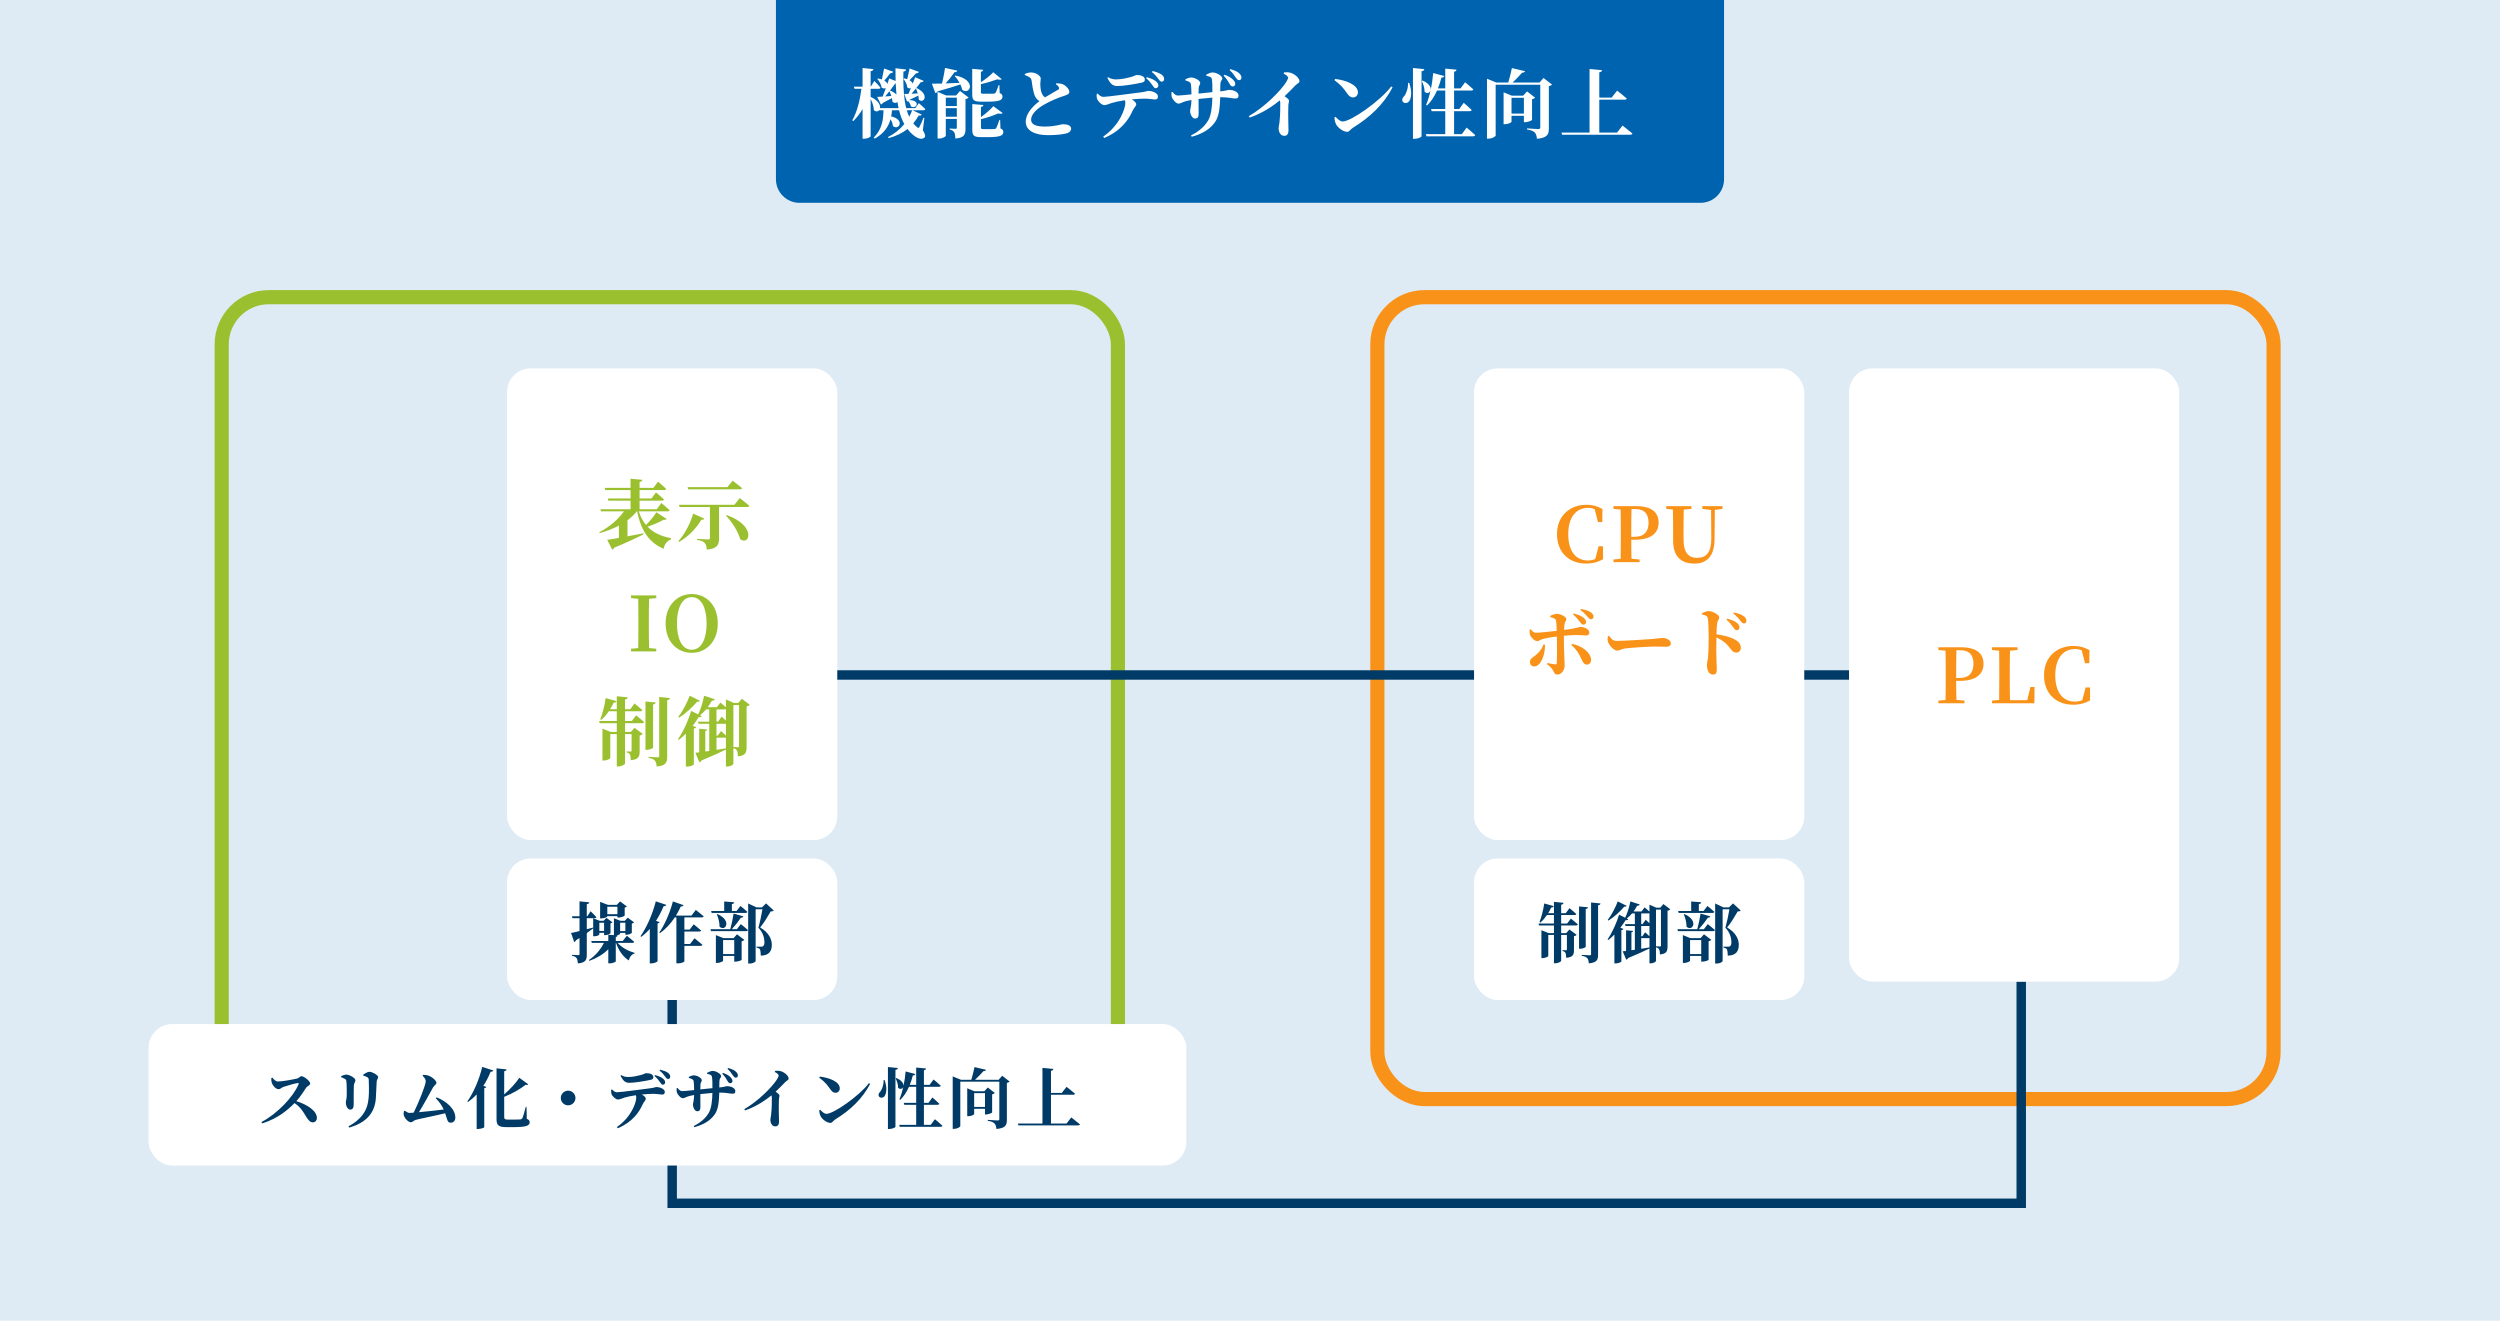
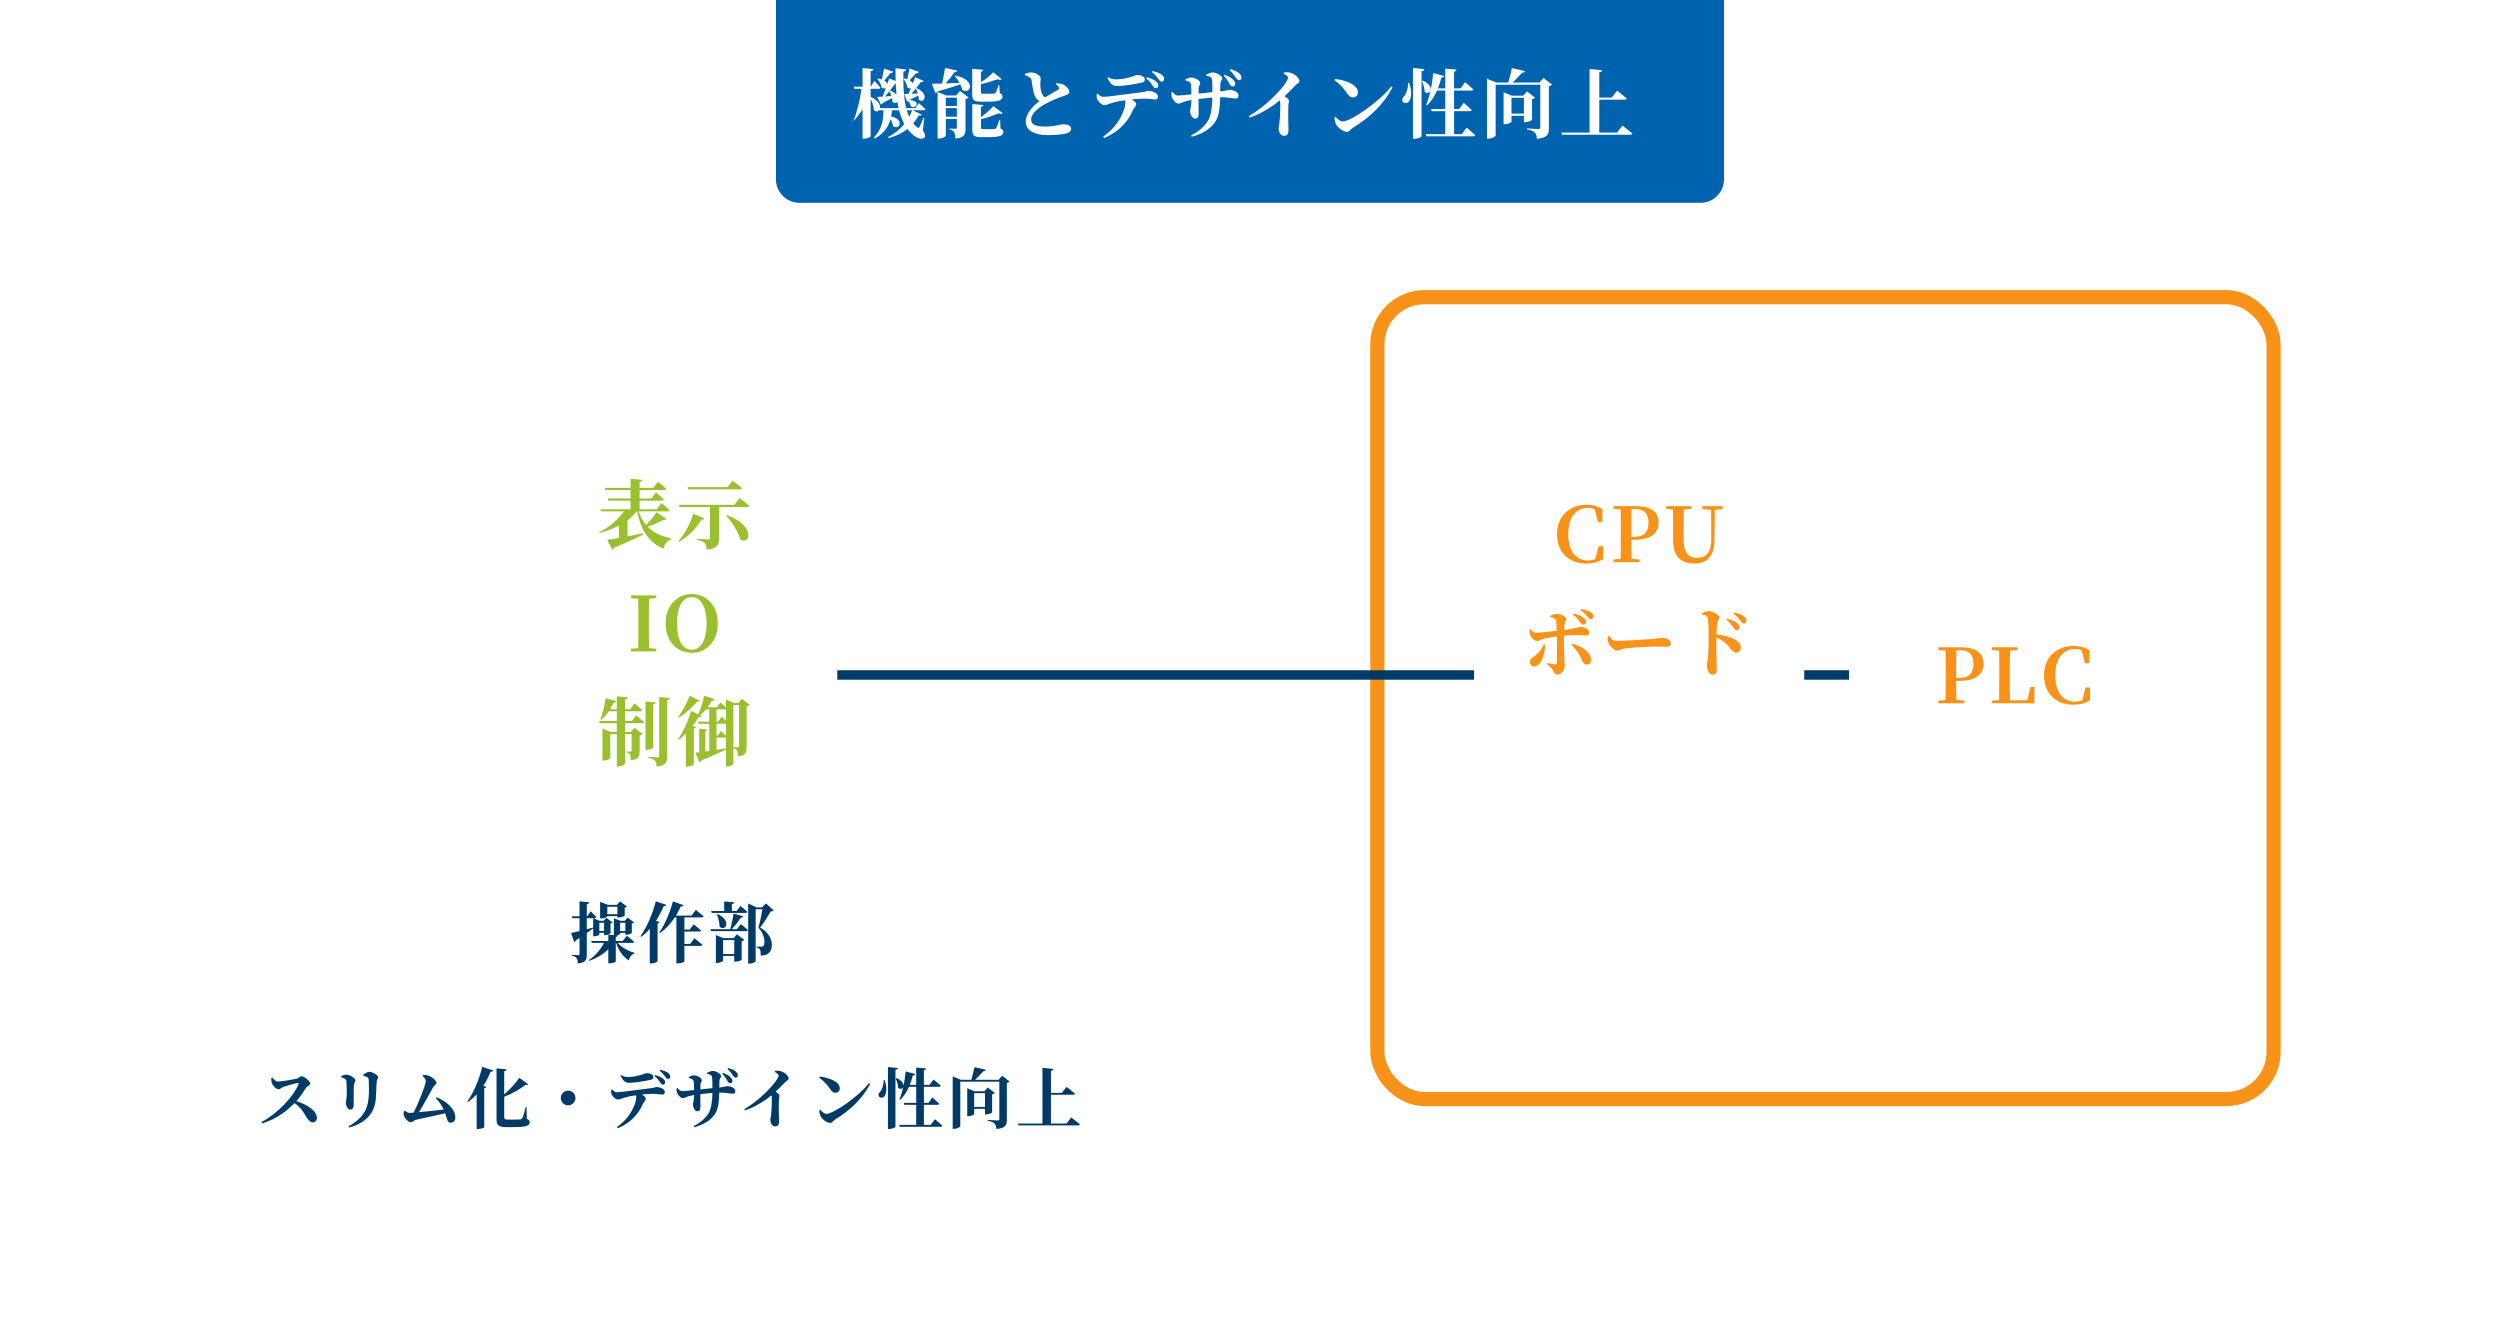
<svg xmlns="http://www.w3.org/2000/svg" width="530" height="280" viewBox="0 0 530 280" fill="none">
-   <rect width="530" height="280" fill="#DEEBF4" />
-   <rect x="47" y="63" width="190" height="170" rx="10" stroke="#9BC02F" stroke-width="3" />
  <rect x="292" y="63" width="190" height="170" rx="10" stroke="#F99218" stroke-width="3" />
  <path d="M164.5 0H365.5V38C365.5 40.761 363.261 43 360.5 43H169.5C166.739 43 164.5 40.761 164.5 38V0Z" fill="#0063AF" />
-   <path d="M193.391 23.376H192.239C192.383 23.856 192.543 24.32 192.751 24.752C192.991 24.32 193.199 23.856 193.391 23.376ZM188.671 19.216L188.703 19.2C189.343 19.456 189.775 19.76 190.047 20.064C189.983 19.296 189.935 18.496 189.887 17.68H189.807C189.455 18.176 189.055 18.704 188.671 19.216ZM187.647 20.448L188.959 20.352C188.847 19.984 188.703 19.632 188.559 19.344C188.255 19.744 187.951 20.112 187.647 20.448ZM195.967 24.992L195.647 27.616C196.159 28.464 196.239 28.896 196.015 29.136C195.375 29.792 194.239 29.184 193.535 28.576C193.103 28.208 192.719 27.792 192.383 27.344C191.215 28.272 189.855 28.896 188.383 29.28L188.255 29.056C189.535 28.416 190.719 27.504 191.711 26.304C191.231 25.424 190.863 24.448 190.607 23.376H189.103C189.071 23.808 189.007 24.24 188.927 24.672C191.951 25.376 190.559 27.76 189.295 26.72C189.279 26.24 189.071 25.712 188.783 25.28C188.367 26.8 187.455 28.272 185.439 29.392L185.231 29.168C187.071 27.328 187.263 25.264 187.295 23.376H186.367C186.111 23.68 185.663 23.728 185.247 23.328C185.247 22.56 184.927 21.68 184.575 20.992V28.896C184.575 29.056 183.855 29.408 183.215 29.408H182.863V23.12C182.319 24.064 181.663 24.912 180.895 25.68L180.687 25.504C181.727 23.664 182.319 21.2 182.623 18.832H181.151L181.023 18.368H182.863V14.416L185.167 14.656C185.119 14.88 184.991 15.04 184.575 15.104V18.368H184.607L185.359 17.168C185.359 17.168 186.207 18 186.655 18.576C186.607 18.752 186.479 18.832 186.255 18.832H184.575V20.544C186.223 21.28 186.671 22.272 186.559 22.928H190.495C190.399 22.512 190.319 22.08 190.255 21.632C189.983 21.872 189.567 21.904 189.183 21.552C189.183 21.312 189.135 21.056 189.087 20.8C188.607 21.056 187.967 21.408 187.151 21.824C187.071 22.016 186.911 22.112 186.751 22.144L185.951 20.544C186.223 20.544 186.623 20.512 187.119 20.48C187.327 19.968 187.567 19.344 187.807 18.672C187.567 18.8 187.247 18.8 186.911 18.56C186.831 17.952 186.399 17.184 185.983 16.736L186.143 16.64C186.447 16.688 186.719 16.768 186.959 16.848C187.103 16.16 187.279 15.296 187.423 14.528L189.359 15.2C189.279 15.392 189.071 15.536 188.751 15.52C188.351 16.032 187.903 16.592 187.471 17.072C187.839 17.296 188.031 17.552 188.127 17.792C188.255 17.392 188.383 17.008 188.511 16.624L189.871 17.168C189.855 16.288 189.839 15.392 189.839 14.464L192.095 14.736C192.079 14.944 191.919 15.12 191.519 15.184C191.503 15.696 191.503 16.208 191.503 16.704L191.679 16.608C191.935 16.656 192.143 16.72 192.335 16.784C192.495 16.144 192.671 15.28 192.831 14.512L194.799 15.232C194.719 15.424 194.527 15.552 194.191 15.536C193.759 16.032 193.279 16.56 192.815 17.008C193.183 17.216 193.407 17.472 193.503 17.712C193.679 17.264 193.855 16.8 194.015 16.368L195.823 17.152C195.743 17.328 195.551 17.456 195.215 17.408C194.607 18.24 193.903 19.12 193.247 19.872C193.647 19.856 194.111 19.84 194.559 19.808C194.447 19.424 194.303 19.056 194.175 18.768L194.367 18.688C197.199 20.064 195.775 22.128 194.767 21.104C194.767 20.848 194.735 20.56 194.687 20.272C194.175 20.528 193.535 20.832 192.735 21.2V21.216C195.375 21.248 194.255 23.312 193.103 22.544C193.055 22.144 192.799 21.728 192.527 21.44C192.463 21.488 192.383 21.52 192.303 21.536L191.695 19.92C191.919 19.92 192.223 19.92 192.591 19.904C192.751 19.536 192.927 19.136 193.103 18.704C192.879 18.784 192.607 18.736 192.335 18.528C192.303 17.904 191.903 17.136 191.503 16.704C191.519 18.976 191.663 21.12 192.111 22.928H194.047L194.799 21.872C194.799 21.872 195.663 22.608 196.175 23.12C196.127 23.296 195.967 23.376 195.759 23.376H193.471L195.407 24.288C195.327 24.48 195.151 24.544 194.751 24.496C194.415 25.104 194.031 25.664 193.615 26.16C193.855 26.464 194.143 26.736 194.447 26.976C194.655 27.184 194.767 27.184 194.927 26.896C195.151 26.48 195.519 25.648 195.775 24.96L195.967 24.992ZM200.511 24.752H202.847V22.928H200.511V24.752ZM202.847 20.704H200.511V22.48H202.847V20.704ZM202.687 20.24L203.519 19.28L205.343 20.672C205.247 20.8 205.023 20.944 204.687 21.008V27.232C204.687 28.496 204.447 29.216 202.543 29.376C202.511 28.784 202.463 28.352 202.303 28.064C202.127 27.792 201.887 27.568 201.327 27.456V27.248C201.327 27.248 202.287 27.312 202.575 27.312C202.799 27.312 202.847 27.216 202.847 27.024V25.216H200.511V28.784C200.511 28.96 199.791 29.376 199.039 29.376H198.767V19.472L200.591 20.24H202.687ZM202.399 16.112L202.559 16.016C207.135 16.928 205.679 20.272 203.999 19.056C203.935 18.688 203.791 18.304 203.599 17.904C202.479 18.288 200.895 18.768 198.751 19.376C198.655 19.584 198.479 19.696 198.287 19.728L197.567 17.744C198.047 17.744 198.799 17.744 199.711 17.712C199.967 16.64 200.207 15.344 200.351 14.4L202.959 14.976C202.895 15.168 202.735 15.312 202.351 15.312C201.903 15.984 201.199 16.88 200.479 17.68C201.375 17.648 202.383 17.616 203.423 17.568C203.135 17.024 202.767 16.512 202.399 16.112ZM209.423 21.552H207.983C206.431 21.552 206.111 21.216 206.111 19.984V14.592L208.447 14.8C208.415 15.008 208.271 15.168 207.951 15.216V17.424C208.943 16.784 210.031 15.92 210.575 15.312L212.367 16.784C212.207 16.928 211.903 16.944 211.423 16.816C210.575 17.136 209.247 17.552 207.951 17.84V19.568C207.951 19.792 208.015 19.872 208.447 19.872H209.631C210.063 19.872 210.463 19.872 210.655 19.856C210.831 19.84 210.959 19.808 211.055 19.68C211.199 19.472 211.439 18.832 211.695 18.064H211.871L211.935 19.728C212.415 19.936 212.527 20.144 212.527 20.48C212.527 21.248 211.823 21.552 209.423 21.552ZM212.031 25.424L212.095 27.216C212.575 27.44 212.703 27.648 212.703 27.984C212.703 28.752 211.983 29.072 209.519 29.072H208.015C206.447 29.072 206.127 28.736 206.127 27.488V22.064L208.479 22.256C208.463 22.464 208.303 22.624 207.967 22.672V24.816C208.975 24.112 210.031 23.168 210.591 22.512L212.575 23.968C212.415 24.128 212.127 24.176 211.631 24.048C210.719 24.448 209.359 24.928 207.967 25.28V27.072C207.967 27.296 208.031 27.376 208.495 27.376H209.727C210.191 27.376 210.607 27.376 210.783 27.36C210.975 27.344 211.087 27.296 211.199 27.168C211.343 26.928 211.583 26.24 211.871 25.424H212.031ZM223.839 17.84L223.951 17.648C224.511 17.68 225.023 17.712 225.423 17.92C226.063 18.224 226.703 18.96 226.703 19.488C226.703 19.872 226.415 20.048 225.647 20.304C224.431 20.672 222.575 21.456 221.263 22.224C219.839 23.072 218.591 24.192 218.591 25.376C218.591 26.336 219.519 26.832 221.471 26.832C223.679 26.832 224.959 26.336 225.295 26.336C226.239 26.336 227.087 26.56 227.087 27.328C227.087 27.664 226.767 28.032 226.319 28.208C225.647 28.448 224.095 28.656 222.207 28.656C219.439 28.656 217.455 27.728 217.455 25.808C217.455 24 219.103 22.384 220.367 21.44C219.935 21.184 219.615 20.816 219.407 20.368C219.055 19.616 218.831 18.08 218.703 17.088C218.639 16.736 218.511 16.544 218.191 16.336C217.935 16.176 217.583 16.032 217.263 15.904V15.664C217.679 15.504 218.111 15.36 218.591 15.36C219.663 15.36 220.639 16.112 220.639 16.624C220.639 16.96 220.543 17.312 220.543 17.728C220.543 18.352 220.623 19.216 220.847 19.744C221.007 20.144 221.231 20.432 221.551 20.64C222.671 19.952 223.951 19.248 224.335 19.008C224.527 18.896 224.575 18.752 224.495 18.544C224.383 18.256 224.079 18.032 223.839 17.84ZM234.751 16.512L234.911 16.368C235.567 16.768 236.127 16.832 236.655 16.832C237.823 16.832 239.055 16.512 239.727 16.336C240.511 16.128 240.751 15.904 240.975 15.904C242.031 15.904 242.703 16.24 242.703 16.88C242.703 17.2 242.559 17.408 242.047 17.52C240.767 17.808 238.191 18.24 236.847 18.24C235.839 18.24 235.327 17.648 234.751 16.512ZM232.495 19.92L232.687 19.84C233.103 20.224 233.391 20.528 233.887 20.528C234.975 20.528 239.663 19.824 241.823 19.584C242.911 19.456 243.247 19.264 243.407 19.264C244.415 19.264 245.487 19.792 245.487 20.432C245.487 20.96 245.247 21.088 244.815 21.088C244.463 21.088 243.647 20.912 242.735 20.912C242.031 20.912 241.007 20.96 239.919 21.072C240.495 21.424 240.879 21.76 240.879 22.112C240.879 22.512 240.479 22.688 240.111 23.472C239.311 25.296 237.711 27.712 234.111 29.248L233.871 28.96C237.359 26.576 238.575 23.04 238.575 21.792C238.575 21.616 238.543 21.424 238.447 21.248C237.375 21.408 236.223 21.664 235.711 21.824C235.167 22 234.591 22.272 234.127 22.288C233.583 22.288 232.783 21.52 232.591 20.976C232.479 20.688 232.463 20.304 232.495 19.92ZM242.975 16.576L243.135 16.368C243.935 16.592 244.639 16.88 245.087 17.264C245.423 17.552 245.567 17.808 245.567 18.16C245.567 18.448 245.311 18.704 245.023 18.704C244.735 18.704 244.607 18.48 244.351 18.128C244.047 17.712 243.695 17.152 242.975 16.576ZM244.207 15.28L244.351 15.056C245.183 15.264 245.791 15.504 246.207 15.776C246.607 16.064 246.799 16.384 246.799 16.736C246.799 17.024 246.655 17.312 246.287 17.312C245.967 17.312 245.839 17.088 245.551 16.704C245.215 16.272 244.879 15.776 244.207 15.28ZM259.406 16.048L259.582 15.84C260.398 16.128 261.054 16.464 261.486 16.976C261.79 17.328 261.87 17.52 261.87 17.824C261.854 18.112 261.662 18.336 261.342 18.336C261.054 18.336 260.878 18.128 260.654 17.76C260.398 17.344 260.078 16.688 259.406 16.048ZM255.742 16.064L255.726 15.824C256.206 15.568 256.67 15.36 257.07 15.36C257.918 15.36 259.134 16.096 259.134 16.64C259.134 17.04 258.766 16.96 258.718 17.872C258.702 18.4 258.686 18.912 258.686 19.376C260.046 19.232 260.238 19.056 260.558 19.056C261.502 19.056 262.574 19.488 262.574 20.256C262.574 20.784 262.302 20.88 261.854 20.88C261.278 20.88 260.43 20.608 258.83 20.608H258.686C258.606 22.832 258.462 24.656 257.582 25.888C256.526 27.424 254.798 28.416 252.638 28.992L252.494 28.72C253.822 28.032 255.23 27.072 256.126 25.536C256.766 24.464 256.99 22.56 257.022 20.688C256.014 20.768 254.926 20.88 254.094 20.976C254.094 22.288 254.11 23.456 254.11 24.192C254.11 24.832 253.87 25.136 253.342 25.136C252.75 25.136 252.302 24.192 252.302 23.536C252.302 23.136 252.558 22.64 252.59 21.2C251.934 21.312 251.39 21.44 251.006 21.568C250.59 21.712 250.222 21.968 249.87 21.968C249.246 21.968 248.622 21.04 248.462 20.688C248.35 20.448 248.318 19.984 248.35 19.552L248.558 19.488C248.99 19.984 249.262 20.256 249.71 20.256C250.254 20.256 251.614 20.096 252.59 20C252.574 19.072 252.542 18.192 252.478 17.84C252.398 17.424 252.046 17.264 251.31 17.056L251.294 16.832C251.678 16.608 252.158 16.432 252.558 16.432C253.182 16.432 254.446 16.992 254.446 17.632C254.446 18 254.174 18.032 254.126 18.608C254.11 18.88 254.094 19.36 254.094 19.84C254.974 19.76 256.11 19.632 257.022 19.536C257.038 18.352 257.022 17.472 256.91 16.784C256.862 16.352 256.526 16.24 255.742 16.064ZM260.67 14.864L260.83 14.656C261.694 14.896 262.286 15.136 262.718 15.552C263.054 15.888 263.198 16.128 263.182 16.48C263.182 16.752 263.022 16.992 262.67 16.992C262.382 16.992 262.222 16.768 261.95 16.4C261.662 16.032 261.406 15.488 260.67 14.864ZM272.138 15.616L272.218 15.344C272.65 15.312 273.162 15.28 273.642 15.44C274.522 15.696 275.482 16.592 275.482 17.168C275.482 17.648 275.082 17.632 274.65 18.08C274.09 18.656 273.29 19.504 272.33 20.4C272.874 20.768 273.274 21.072 273.274 21.376C273.274 21.664 273.13 21.952 273.13 22.416C273.05 24.56 273.162 26.864 273.162 27.68C273.162 28.368 272.858 28.8 272.282 28.8C271.45 28.8 271.066 27.984 271.066 27.184C271.066 26.88 271.178 26.512 271.242 25.984C271.418 24.416 271.434 22.608 271.418 21.904C271.418 21.664 271.386 21.456 271.322 21.28C270.202 22.208 267.738 24 264.922 24.928L264.746 24.624C268.138 22.672 271.466 19.28 272.65 17.44C272.922 17.008 273.066 16.672 273.066 16.464C273.066 16.176 272.618 15.856 272.138 15.616ZM282.906 16.992L283.05 16.736C285.258 16.992 287.882 17.936 287.882 19.584C287.882 20.16 287.466 20.656 286.842 20.656C286.33 20.656 285.994 20.368 285.594 19.808C284.842 18.752 284.442 18.16 282.906 16.992ZM284.65 25.76C286.378 25.76 292.634 21.408 294.938 18.32L295.226 18.512C293.418 22.016 290.506 24.832 286.794 27.104C286.282 27.424 286.074 27.952 285.61 27.952C284.698 27.952 283.578 27.008 283.258 26.368C283.066 26 282.906 25.376 282.906 24.912L283.13 24.768C283.514 25.152 284.074 25.76 284.65 25.76ZM298.49 17.568H298.746C299.386 19.376 299.21 20.768 298.746 21.456C298.41 21.92 297.69 21.984 297.386 21.552C297.13 21.152 297.322 20.704 297.69 20.384C298.106 19.888 298.57 18.656 298.49 17.568ZM299.546 14.416L301.962 14.656C301.914 14.88 301.802 15.04 301.37 15.104V28.896C301.37 29.056 300.602 29.424 299.914 29.424H299.546V14.416ZM309.914 28.432L310.922 27.056C310.922 27.056 312.074 27.984 312.746 28.64C312.714 28.816 312.522 28.896 312.298 28.896H302.41L302.282 28.432H306.394V23.568H303.514L303.386 23.104H306.394V19.2H304.65C304.09 20.464 303.386 21.536 302.538 22.368L302.33 22.24C302.698 21.392 303.018 20.336 303.274 19.2C303.098 19.712 302.506 19.936 302.01 19.44C302.026 18.672 301.722 17.76 301.418 17.184L301.61 17.088C302.97 17.68 303.37 18.464 303.306 19.024C303.562 17.888 303.738 16.688 303.834 15.488L306.186 16.112C306.122 16.32 305.93 16.464 305.578 16.464C305.37 17.264 305.13 18.032 304.842 18.736H306.394V14.544L308.778 14.768C308.746 14.992 308.65 15.136 308.266 15.2V18.736H309.642L310.602 17.44C310.602 17.44 311.69 18.32 312.346 18.944C312.298 19.12 312.138 19.2 311.914 19.2H308.266V23.104H309.37L310.314 21.792C310.314 21.792 311.37 22.688 311.994 23.312C311.946 23.488 311.77 23.568 311.546 23.568H308.266V28.432H309.914ZM320.441 24.08H323.065V20.736H320.441V24.08ZM324.793 21.04V25.424C324.777 25.536 323.929 25.904 323.353 25.904H323.065V24.544H320.441V25.808C320.441 25.968 319.721 26.336 319.017 26.336H318.761V19.568L320.521 20.288H322.905L323.737 19.376L325.449 20.704C325.337 20.832 325.113 20.96 324.793 21.04ZM327.225 16.528L329.033 17.936C328.921 18.048 328.697 18.208 328.361 18.256V27.2C328.361 28.48 328.073 29.216 325.833 29.424C325.769 28.816 325.657 28.384 325.369 28.096C325.065 27.808 324.649 27.584 323.737 27.456V27.216C323.737 27.216 325.673 27.36 326.153 27.36C326.441 27.36 326.537 27.232 326.537 26.992V17.968H317.081V28.72C317.081 28.944 316.329 29.392 315.561 29.392H315.241V16.688L317.241 17.504H319.753C320.041 16.544 320.345 15.312 320.521 14.432L323.305 15.088C323.241 15.28 323.081 15.408 322.697 15.408C322.137 16.016 321.417 16.816 320.649 17.504H326.377L327.225 16.528ZM342.81 28.112L343.978 26.624C343.978 26.624 345.274 27.632 346.074 28.304C346.026 28.48 345.85 28.56 345.61 28.56H331.162L331.034 28.112H336.986V14.624L339.642 14.88C339.594 15.104 339.482 15.264 339.05 15.328V20.688H341.674L342.826 19.216C342.826 19.216 344.106 20.192 344.874 20.88C344.826 21.056 344.666 21.136 344.442 21.136H339.05V28.112H342.81Z" fill="white" />
-   <path d="M142.5 208.096V255.096H428.5V208.096" stroke="#003A66" stroke-width="2" />
+   <path d="M193.391 23.376H192.239C192.383 23.856 192.543 24.32 192.751 24.752C192.991 24.32 193.199 23.856 193.391 23.376ZM188.671 19.216L188.703 19.2C189.343 19.456 189.775 19.76 190.047 20.064C189.983 19.296 189.935 18.496 189.887 17.68H189.807C189.455 18.176 189.055 18.704 188.671 19.216ZM187.647 20.448L188.959 20.352C188.847 19.984 188.703 19.632 188.559 19.344C188.255 19.744 187.951 20.112 187.647 20.448ZM195.967 24.992L195.647 27.616C196.159 28.464 196.239 28.896 196.015 29.136C195.375 29.792 194.239 29.184 193.535 28.576C193.103 28.208 192.719 27.792 192.383 27.344C191.215 28.272 189.855 28.896 188.383 29.28L188.255 29.056C189.535 28.416 190.719 27.504 191.711 26.304C191.231 25.424 190.863 24.448 190.607 23.376H189.103C189.071 23.808 189.007 24.24 188.927 24.672C191.951 25.376 190.559 27.76 189.295 26.72C189.279 26.24 189.071 25.712 188.783 25.28C188.367 26.8 187.455 28.272 185.439 29.392L185.231 29.168C187.071 27.328 187.263 25.264 187.295 23.376H186.367C186.111 23.68 185.663 23.728 185.247 23.328C185.247 22.56 184.927 21.68 184.575 20.992V28.896C184.575 29.056 183.855 29.408 183.215 29.408H182.863V23.12C182.319 24.064 181.663 24.912 180.895 25.68C181.727 23.664 182.319 21.2 182.623 18.832H181.151L181.023 18.368H182.863V14.416L185.167 14.656C185.119 14.88 184.991 15.04 184.575 15.104V18.368H184.607L185.359 17.168C185.359 17.168 186.207 18 186.655 18.576C186.607 18.752 186.479 18.832 186.255 18.832H184.575V20.544C186.223 21.28 186.671 22.272 186.559 22.928H190.495C190.399 22.512 190.319 22.08 190.255 21.632C189.983 21.872 189.567 21.904 189.183 21.552C189.183 21.312 189.135 21.056 189.087 20.8C188.607 21.056 187.967 21.408 187.151 21.824C187.071 22.016 186.911 22.112 186.751 22.144L185.951 20.544C186.223 20.544 186.623 20.512 187.119 20.48C187.327 19.968 187.567 19.344 187.807 18.672C187.567 18.8 187.247 18.8 186.911 18.56C186.831 17.952 186.399 17.184 185.983 16.736L186.143 16.64C186.447 16.688 186.719 16.768 186.959 16.848C187.103 16.16 187.279 15.296 187.423 14.528L189.359 15.2C189.279 15.392 189.071 15.536 188.751 15.52C188.351 16.032 187.903 16.592 187.471 17.072C187.839 17.296 188.031 17.552 188.127 17.792C188.255 17.392 188.383 17.008 188.511 16.624L189.871 17.168C189.855 16.288 189.839 15.392 189.839 14.464L192.095 14.736C192.079 14.944 191.919 15.12 191.519 15.184C191.503 15.696 191.503 16.208 191.503 16.704L191.679 16.608C191.935 16.656 192.143 16.72 192.335 16.784C192.495 16.144 192.671 15.28 192.831 14.512L194.799 15.232C194.719 15.424 194.527 15.552 194.191 15.536C193.759 16.032 193.279 16.56 192.815 17.008C193.183 17.216 193.407 17.472 193.503 17.712C193.679 17.264 193.855 16.8 194.015 16.368L195.823 17.152C195.743 17.328 195.551 17.456 195.215 17.408C194.607 18.24 193.903 19.12 193.247 19.872C193.647 19.856 194.111 19.84 194.559 19.808C194.447 19.424 194.303 19.056 194.175 18.768L194.367 18.688C197.199 20.064 195.775 22.128 194.767 21.104C194.767 20.848 194.735 20.56 194.687 20.272C194.175 20.528 193.535 20.832 192.735 21.2V21.216C195.375 21.248 194.255 23.312 193.103 22.544C193.055 22.144 192.799 21.728 192.527 21.44C192.463 21.488 192.383 21.52 192.303 21.536L191.695 19.92C191.919 19.92 192.223 19.92 192.591 19.904C192.751 19.536 192.927 19.136 193.103 18.704C192.879 18.784 192.607 18.736 192.335 18.528C192.303 17.904 191.903 17.136 191.503 16.704C191.519 18.976 191.663 21.12 192.111 22.928H194.047L194.799 21.872C194.799 21.872 195.663 22.608 196.175 23.12C196.127 23.296 195.967 23.376 195.759 23.376H193.471L195.407 24.288C195.327 24.48 195.151 24.544 194.751 24.496C194.415 25.104 194.031 25.664 193.615 26.16C193.855 26.464 194.143 26.736 194.447 26.976C194.655 27.184 194.767 27.184 194.927 26.896C195.151 26.48 195.519 25.648 195.775 24.96L195.967 24.992ZM200.511 24.752H202.847V22.928H200.511V24.752ZM202.847 20.704H200.511V22.48H202.847V20.704ZM202.687 20.24L203.519 19.28L205.343 20.672C205.247 20.8 205.023 20.944 204.687 21.008V27.232C204.687 28.496 204.447 29.216 202.543 29.376C202.511 28.784 202.463 28.352 202.303 28.064C202.127 27.792 201.887 27.568 201.327 27.456V27.248C201.327 27.248 202.287 27.312 202.575 27.312C202.799 27.312 202.847 27.216 202.847 27.024V25.216H200.511V28.784C200.511 28.96 199.791 29.376 199.039 29.376H198.767V19.472L200.591 20.24H202.687ZM202.399 16.112L202.559 16.016C207.135 16.928 205.679 20.272 203.999 19.056C203.935 18.688 203.791 18.304 203.599 17.904C202.479 18.288 200.895 18.768 198.751 19.376C198.655 19.584 198.479 19.696 198.287 19.728L197.567 17.744C198.047 17.744 198.799 17.744 199.711 17.712C199.967 16.64 200.207 15.344 200.351 14.4L202.959 14.976C202.895 15.168 202.735 15.312 202.351 15.312C201.903 15.984 201.199 16.88 200.479 17.68C201.375 17.648 202.383 17.616 203.423 17.568C203.135 17.024 202.767 16.512 202.399 16.112ZM209.423 21.552H207.983C206.431 21.552 206.111 21.216 206.111 19.984V14.592L208.447 14.8C208.415 15.008 208.271 15.168 207.951 15.216V17.424C208.943 16.784 210.031 15.92 210.575 15.312L212.367 16.784C212.207 16.928 211.903 16.944 211.423 16.816C210.575 17.136 209.247 17.552 207.951 17.84V19.568C207.951 19.792 208.015 19.872 208.447 19.872H209.631C210.063 19.872 210.463 19.872 210.655 19.856C210.831 19.84 210.959 19.808 211.055 19.68C211.199 19.472 211.439 18.832 211.695 18.064H211.871L211.935 19.728C212.415 19.936 212.527 20.144 212.527 20.48C212.527 21.248 211.823 21.552 209.423 21.552ZM212.031 25.424L212.095 27.216C212.575 27.44 212.703 27.648 212.703 27.984C212.703 28.752 211.983 29.072 209.519 29.072H208.015C206.447 29.072 206.127 28.736 206.127 27.488V22.064L208.479 22.256C208.463 22.464 208.303 22.624 207.967 22.672V24.816C208.975 24.112 210.031 23.168 210.591 22.512L212.575 23.968C212.415 24.128 212.127 24.176 211.631 24.048C210.719 24.448 209.359 24.928 207.967 25.28V27.072C207.967 27.296 208.031 27.376 208.495 27.376H209.727C210.191 27.376 210.607 27.376 210.783 27.36C210.975 27.344 211.087 27.296 211.199 27.168C211.343 26.928 211.583 26.24 211.871 25.424H212.031ZM223.839 17.84L223.951 17.648C224.511 17.68 225.023 17.712 225.423 17.92C226.063 18.224 226.703 18.96 226.703 19.488C226.703 19.872 226.415 20.048 225.647 20.304C224.431 20.672 222.575 21.456 221.263 22.224C219.839 23.072 218.591 24.192 218.591 25.376C218.591 26.336 219.519 26.832 221.471 26.832C223.679 26.832 224.959 26.336 225.295 26.336C226.239 26.336 227.087 26.56 227.087 27.328C227.087 27.664 226.767 28.032 226.319 28.208C225.647 28.448 224.095 28.656 222.207 28.656C219.439 28.656 217.455 27.728 217.455 25.808C217.455 24 219.103 22.384 220.367 21.44C219.935 21.184 219.615 20.816 219.407 20.368C219.055 19.616 218.831 18.08 218.703 17.088C218.639 16.736 218.511 16.544 218.191 16.336C217.935 16.176 217.583 16.032 217.263 15.904V15.664C217.679 15.504 218.111 15.36 218.591 15.36C219.663 15.36 220.639 16.112 220.639 16.624C220.639 16.96 220.543 17.312 220.543 17.728C220.543 18.352 220.623 19.216 220.847 19.744C221.007 20.144 221.231 20.432 221.551 20.64C222.671 19.952 223.951 19.248 224.335 19.008C224.527 18.896 224.575 18.752 224.495 18.544C224.383 18.256 224.079 18.032 223.839 17.84ZM234.751 16.512L234.911 16.368C235.567 16.768 236.127 16.832 236.655 16.832C237.823 16.832 239.055 16.512 239.727 16.336C240.511 16.128 240.751 15.904 240.975 15.904C242.031 15.904 242.703 16.24 242.703 16.88C242.703 17.2 242.559 17.408 242.047 17.52C240.767 17.808 238.191 18.24 236.847 18.24C235.839 18.24 235.327 17.648 234.751 16.512ZM232.495 19.92L232.687 19.84C233.103 20.224 233.391 20.528 233.887 20.528C234.975 20.528 239.663 19.824 241.823 19.584C242.911 19.456 243.247 19.264 243.407 19.264C244.415 19.264 245.487 19.792 245.487 20.432C245.487 20.96 245.247 21.088 244.815 21.088C244.463 21.088 243.647 20.912 242.735 20.912C242.031 20.912 241.007 20.96 239.919 21.072C240.495 21.424 240.879 21.76 240.879 22.112C240.879 22.512 240.479 22.688 240.111 23.472C239.311 25.296 237.711 27.712 234.111 29.248L233.871 28.96C237.359 26.576 238.575 23.04 238.575 21.792C238.575 21.616 238.543 21.424 238.447 21.248C237.375 21.408 236.223 21.664 235.711 21.824C235.167 22 234.591 22.272 234.127 22.288C233.583 22.288 232.783 21.52 232.591 20.976C232.479 20.688 232.463 20.304 232.495 19.92ZM242.975 16.576L243.135 16.368C243.935 16.592 244.639 16.88 245.087 17.264C245.423 17.552 245.567 17.808 245.567 18.16C245.567 18.448 245.311 18.704 245.023 18.704C244.735 18.704 244.607 18.48 244.351 18.128C244.047 17.712 243.695 17.152 242.975 16.576ZM244.207 15.28L244.351 15.056C245.183 15.264 245.791 15.504 246.207 15.776C246.607 16.064 246.799 16.384 246.799 16.736C246.799 17.024 246.655 17.312 246.287 17.312C245.967 17.312 245.839 17.088 245.551 16.704C245.215 16.272 244.879 15.776 244.207 15.28ZM259.406 16.048L259.582 15.84C260.398 16.128 261.054 16.464 261.486 16.976C261.79 17.328 261.87 17.52 261.87 17.824C261.854 18.112 261.662 18.336 261.342 18.336C261.054 18.336 260.878 18.128 260.654 17.76C260.398 17.344 260.078 16.688 259.406 16.048ZM255.742 16.064L255.726 15.824C256.206 15.568 256.67 15.36 257.07 15.36C257.918 15.36 259.134 16.096 259.134 16.64C259.134 17.04 258.766 16.96 258.718 17.872C258.702 18.4 258.686 18.912 258.686 19.376C260.046 19.232 260.238 19.056 260.558 19.056C261.502 19.056 262.574 19.488 262.574 20.256C262.574 20.784 262.302 20.88 261.854 20.88C261.278 20.88 260.43 20.608 258.83 20.608H258.686C258.606 22.832 258.462 24.656 257.582 25.888C256.526 27.424 254.798 28.416 252.638 28.992L252.494 28.72C253.822 28.032 255.23 27.072 256.126 25.536C256.766 24.464 256.99 22.56 257.022 20.688C256.014 20.768 254.926 20.88 254.094 20.976C254.094 22.288 254.11 23.456 254.11 24.192C254.11 24.832 253.87 25.136 253.342 25.136C252.75 25.136 252.302 24.192 252.302 23.536C252.302 23.136 252.558 22.64 252.59 21.2C251.934 21.312 251.39 21.44 251.006 21.568C250.59 21.712 250.222 21.968 249.87 21.968C249.246 21.968 248.622 21.04 248.462 20.688C248.35 20.448 248.318 19.984 248.35 19.552L248.558 19.488C248.99 19.984 249.262 20.256 249.71 20.256C250.254 20.256 251.614 20.096 252.59 20C252.574 19.072 252.542 18.192 252.478 17.84C252.398 17.424 252.046 17.264 251.31 17.056L251.294 16.832C251.678 16.608 252.158 16.432 252.558 16.432C253.182 16.432 254.446 16.992 254.446 17.632C254.446 18 254.174 18.032 254.126 18.608C254.11 18.88 254.094 19.36 254.094 19.84C254.974 19.76 256.11 19.632 257.022 19.536C257.038 18.352 257.022 17.472 256.91 16.784C256.862 16.352 256.526 16.24 255.742 16.064ZM260.67 14.864L260.83 14.656C261.694 14.896 262.286 15.136 262.718 15.552C263.054 15.888 263.198 16.128 263.182 16.48C263.182 16.752 263.022 16.992 262.67 16.992C262.382 16.992 262.222 16.768 261.95 16.4C261.662 16.032 261.406 15.488 260.67 14.864ZM272.138 15.616L272.218 15.344C272.65 15.312 273.162 15.28 273.642 15.44C274.522 15.696 275.482 16.592 275.482 17.168C275.482 17.648 275.082 17.632 274.65 18.08C274.09 18.656 273.29 19.504 272.33 20.4C272.874 20.768 273.274 21.072 273.274 21.376C273.274 21.664 273.13 21.952 273.13 22.416C273.05 24.56 273.162 26.864 273.162 27.68C273.162 28.368 272.858 28.8 272.282 28.8C271.45 28.8 271.066 27.984 271.066 27.184C271.066 26.88 271.178 26.512 271.242 25.984C271.418 24.416 271.434 22.608 271.418 21.904C271.418 21.664 271.386 21.456 271.322 21.28C270.202 22.208 267.738 24 264.922 24.928L264.746 24.624C268.138 22.672 271.466 19.28 272.65 17.44C272.922 17.008 273.066 16.672 273.066 16.464C273.066 16.176 272.618 15.856 272.138 15.616ZM282.906 16.992L283.05 16.736C285.258 16.992 287.882 17.936 287.882 19.584C287.882 20.16 287.466 20.656 286.842 20.656C286.33 20.656 285.994 20.368 285.594 19.808C284.842 18.752 284.442 18.16 282.906 16.992ZM284.65 25.76C286.378 25.76 292.634 21.408 294.938 18.32L295.226 18.512C293.418 22.016 290.506 24.832 286.794 27.104C286.282 27.424 286.074 27.952 285.61 27.952C284.698 27.952 283.578 27.008 283.258 26.368C283.066 26 282.906 25.376 282.906 24.912L283.13 24.768C283.514 25.152 284.074 25.76 284.65 25.76ZM298.49 17.568H298.746C299.386 19.376 299.21 20.768 298.746 21.456C298.41 21.92 297.69 21.984 297.386 21.552C297.13 21.152 297.322 20.704 297.69 20.384C298.106 19.888 298.57 18.656 298.49 17.568ZM299.546 14.416L301.962 14.656C301.914 14.88 301.802 15.04 301.37 15.104V28.896C301.37 29.056 300.602 29.424 299.914 29.424H299.546V14.416ZM309.914 28.432L310.922 27.056C310.922 27.056 312.074 27.984 312.746 28.64C312.714 28.816 312.522 28.896 312.298 28.896H302.41L302.282 28.432H306.394V23.568H303.514L303.386 23.104H306.394V19.2H304.65C304.09 20.464 303.386 21.536 302.538 22.368L302.33 22.24C302.698 21.392 303.018 20.336 303.274 19.2C303.098 19.712 302.506 19.936 302.01 19.44C302.026 18.672 301.722 17.76 301.418 17.184L301.61 17.088C302.97 17.68 303.37 18.464 303.306 19.024C303.562 17.888 303.738 16.688 303.834 15.488L306.186 16.112C306.122 16.32 305.93 16.464 305.578 16.464C305.37 17.264 305.13 18.032 304.842 18.736H306.394V14.544L308.778 14.768C308.746 14.992 308.65 15.136 308.266 15.2V18.736H309.642L310.602 17.44C310.602 17.44 311.69 18.32 312.346 18.944C312.298 19.12 312.138 19.2 311.914 19.2H308.266V23.104H309.37L310.314 21.792C310.314 21.792 311.37 22.688 311.994 23.312C311.946 23.488 311.77 23.568 311.546 23.568H308.266V28.432H309.914ZM320.441 24.08H323.065V20.736H320.441V24.08ZM324.793 21.04V25.424C324.777 25.536 323.929 25.904 323.353 25.904H323.065V24.544H320.441V25.808C320.441 25.968 319.721 26.336 319.017 26.336H318.761V19.568L320.521 20.288H322.905L323.737 19.376L325.449 20.704C325.337 20.832 325.113 20.96 324.793 21.04ZM327.225 16.528L329.033 17.936C328.921 18.048 328.697 18.208 328.361 18.256V27.2C328.361 28.48 328.073 29.216 325.833 29.424C325.769 28.816 325.657 28.384 325.369 28.096C325.065 27.808 324.649 27.584 323.737 27.456V27.216C323.737 27.216 325.673 27.36 326.153 27.36C326.441 27.36 326.537 27.232 326.537 26.992V17.968H317.081V28.72C317.081 28.944 316.329 29.392 315.561 29.392H315.241V16.688L317.241 17.504H319.753C320.041 16.544 320.345 15.312 320.521 14.432L323.305 15.088C323.241 15.28 323.081 15.408 322.697 15.408C322.137 16.016 321.417 16.816 320.649 17.504H326.377L327.225 16.528ZM342.81 28.112L343.978 26.624C343.978 26.624 345.274 27.632 346.074 28.304C346.026 28.48 345.85 28.56 345.61 28.56H331.162L331.034 28.112H336.986V14.624L339.642 14.88C339.594 15.104 339.482 15.264 339.05 15.328V20.688H341.674L342.826 19.216C342.826 19.216 344.106 20.192 344.874 20.88C344.826 21.056 344.666 21.136 344.442 21.136H339.05V28.112H342.81Z" fill="white" />
  <rect x="177" y="142.096" width="215" height="2" fill="#003A66" />
  <rect x="107.5" y="78.096" width="70" height="100" rx="5" fill="white" />
  <rect x="31.5" y="217.096" width="220" height="30" rx="5" fill="white" />
  <path d="M139.16 108.6L141.32 110.008C141.24 110.168 141.08 110.248 140.712 110.184C139.848 110.68 138.536 111.24 137.288 111.656C138.584 113.016 140.328 113.736 142.28 114.088L142.264 114.312C141.352 114.744 140.808 115.448 140.696 116.344C137.72 115.096 135.912 112.632 135.08 108.408H135C134.472 109.096 133.8 109.72 133.032 110.296V113.704C134.088 113.512 135.24 113.288 136.392 113.064L136.424 113.272C135.096 113.96 133.128 114.904 130.2 116.12C130.136 116.312 129.96 116.472 129.784 116.52L128.728 114.44C129.272 114.36 130.152 114.232 131.208 114.04V111.432C129.992 112.072 128.616 112.6 127.144 113.016L127.048 112.824C129.224 111.736 131.128 110.024 132.28 108.408H127.416L127.272 107.96H133.672V106.136H128.968L128.84 105.672H133.672V103.896H128.328L128.2 103.432H133.672V101.496L136.184 101.72C136.152 101.944 136.024 102.104 135.592 102.168V103.432H138.52L139.496 102.104C139.496 102.104 140.584 103.016 141.24 103.64C141.192 103.816 141.032 103.896 140.808 103.896H135.592V105.672H138.12L139.064 104.392C139.064 104.392 140.136 105.272 140.776 105.88C140.728 106.056 140.568 106.136 140.344 106.136H135.592V107.96H139.224L140.216 106.632C140.216 106.632 141.304 107.528 141.96 108.152C141.912 108.328 141.752 108.408 141.512 108.408H135.432C135.784 109.576 136.312 110.52 136.952 111.288C137.816 110.44 138.712 109.32 139.16 108.6ZM156.856 103.736H145.896L145.768 103.272H154.216L155.32 101.912C155.32 101.912 156.568 102.824 157.32 103.48C157.272 103.656 157.096 103.736 156.856 103.736ZM146.952 108.888L149.32 109.944C149.24 110.104 149.096 110.232 148.696 110.184C147.736 111.784 146.088 113.704 143.96 114.888L143.816 114.728C145.304 113.096 146.472 110.632 146.952 108.888ZM153.912 109.32L154.072 109.208C160.376 111.416 158.968 115.8 156.92 114.312C156.488 112.632 155.144 110.648 153.912 109.32ZM155.688 107.016L156.824 105.592C156.824 105.592 158.104 106.568 158.872 107.224C158.824 107.4 158.648 107.48 158.408 107.48H152.44V114.12C152.44 115.432 152.104 116.344 149.832 116.52C149.8 115.896 149.688 115.416 149.4 115.112C149.128 114.824 148.728 114.6 147.768 114.456V114.248C147.768 114.248 149.736 114.36 150.136 114.36C150.408 114.36 150.504 114.264 150.504 114.056V107.48H144.072L143.928 107.016H155.688ZM139.125 126.8L137.605 126.944C137.557 128.544 137.557 130.144 137.557 131.776V132.56C137.557 134.16 137.557 135.792 137.605 137.392L139.125 137.536V138.096H133.781V137.536L135.301 137.392C135.333 135.808 135.333 134.192 135.333 132.56V131.776C135.333 130.176 135.333 128.56 135.301 126.944L133.781 126.8V126.224H139.125V126.8ZM143.513 132.16C143.513 135.28 144.505 137.744 146.649 137.744C148.793 137.744 149.801 135.28 149.801 132.16C149.801 129.088 148.793 126.592 146.649 126.592C144.505 126.592 143.513 129.088 143.513 132.16ZM146.649 125.936C149.561 125.936 152.169 128.112 152.169 132.16C152.169 136.176 149.561 138.4 146.649 138.4C143.737 138.4 141.113 136.24 141.113 132.16C141.113 128.16 143.753 125.936 146.649 125.936ZM133.944 152.856L134.856 151.656C134.856 151.656 135.912 152.488 136.552 153.064C136.504 153.24 136.328 153.32 136.104 153.32H132.504V155.176H133.736L134.504 154.296L136.264 155.592C136.168 155.704 135.944 155.864 135.608 155.928V159.256C135.608 160.376 135.4 161.016 133.72 161.16C133.72 160.664 133.688 160.264 133.56 160.008C133.464 159.8 133.288 159.608 132.856 159.512V159.288C132.856 159.288 133.448 159.336 133.656 159.336C133.848 159.336 133.896 159.256 133.896 159.08V155.624H132.504V161.88C132.504 162.072 131.752 162.488 131.096 162.488H130.76V155.624H129.384V160.712C129.384 160.872 128.648 161.24 127.976 161.24H127.72V154.472L129.48 155.176H130.76V153.32H127.144L127.016 152.856H130.76V150.792H129.064C128.584 151.496 128.056 152.12 127.48 152.616L127.256 152.488C127.72 151.352 128.168 149.608 128.408 147.992L130.696 148.632C130.632 148.84 130.44 148.968 130.088 148.984C129.864 149.464 129.624 149.912 129.352 150.344H130.76V147.608L133.08 147.832C133.032 148.072 132.92 148.232 132.504 148.296V150.344H133.624L134.52 149.128C134.52 149.128 135.56 149.96 136.168 150.536C136.136 150.712 135.96 150.792 135.736 150.792H132.504V152.856H133.944ZM138.456 149.352V158.472C138.456 158.632 137.752 158.968 137.144 158.968H136.84V148.712L139 148.92C138.968 149.144 138.84 149.288 138.456 149.352ZM139.752 147.752L142.04 147.992C141.992 148.232 141.832 148.376 141.448 148.44V160.392C141.448 161.624 141.192 162.328 139.208 162.504C139.16 161.944 139.08 161.544 138.84 161.256C138.6 160.984 138.264 160.792 137.496 160.68V160.456C137.496 160.456 139.08 160.552 139.416 160.552C139.672 160.552 139.752 160.472 139.752 160.264V147.752ZM146.216 147.496L148.36 148.552C148.296 148.712 148.152 148.808 147.768 148.776C146.904 149.832 145.448 151.208 143.96 152.136L143.8 151.96C144.792 150.696 145.768 148.728 146.216 147.496ZM155.48 149.48V158.36C155.688 158.376 156.248 158.424 156.424 158.424C156.632 158.424 156.68 158.328 156.68 158.136V149.48H155.48ZM151.896 156.392V158.968C152.552 158.872 153.224 158.76 153.896 158.648V156.36C153.832 156.376 153.752 156.392 153.672 156.392H151.896ZM153.896 153.448H151.896V155.944H152.168L152.856 154.984C152.856 154.984 153.448 155.496 153.896 155.944V153.448ZM151.896 150.392V153H152.232L152.984 151.928C152.984 151.928 153.464 152.344 153.896 152.776V150.344C153.832 150.376 153.752 150.392 153.672 150.392H151.896ZM157.272 148.136L158.952 149.416C158.84 149.544 158.616 149.688 158.28 149.752V158.344C158.28 159.528 158.072 160.2 156.44 160.344C156.424 159.816 156.376 159.368 156.232 159.112C156.104 158.888 155.912 158.712 155.48 158.616V161.896C155.48 162.104 154.904 162.504 154.168 162.504H153.896V158.904C152.76 159.464 151.08 160.248 148.712 161.224C148.632 161.432 148.456 161.576 148.28 161.624L147.416 159.592C147.64 159.576 147.912 159.544 148.232 159.496V154.488L149.928 154.648C149.912 154.808 149.816 154.92 149.528 154.968V159.32L150.36 159.208V153.448H148.104L147.976 153H150.36V150.392H149.688C149.288 150.872 148.856 151.288 148.392 151.64L148.76 151.816C148.664 151.976 148.536 152.072 148.136 152.024C147.784 152.584 147.336 153.224 146.84 153.88L147.592 154.152C147.544 154.296 147.384 154.408 147.096 154.456V162.056C147.064 162.184 146.36 162.52 145.704 162.52H145.4V155.512C144.936 155.992 144.44 156.456 143.912 156.856L143.752 156.696C144.952 154.968 146.056 152.36 146.536 150.712L148.008 151.448C148.52 150.424 149 148.936 149.272 147.496L151.528 148.232C151.464 148.424 151.272 148.568 150.904 148.552C150.648 149.048 150.36 149.512 150.04 149.928H151.976L152.728 148.936C152.728 148.936 153.384 149.48 153.896 149.96V148.28L155.544 149.016H156.52L157.272 148.136Z" fill="#9BC02F" />
  <path d="M57.512 228.562L57.75 228.464C58.058 228.87 58.45 229.276 58.926 229.276C59.892 229.276 62.342 228.814 63.014 228.646C63.364 228.562 63.602 228.156 63.896 228.156C64.498 228.156 65.758 229.234 65.758 229.682C65.758 230.088 65.114 230.298 64.946 230.536C64.47 231.236 63.742 232.44 62.832 233.448C65.128 234.162 67.186 235.492 67.186 237.032C67.186 237.466 66.878 237.942 66.318 237.942C65.772 237.942 65.408 237.522 64.932 236.78C64.288 235.716 63.742 234.722 62.44 233.854C61.152 235.17 58.982 237.116 55.58 238.166L55.426 237.872C58.716 236.164 62.16 232.594 63.294 229.864C63.378 229.654 63.294 229.598 63.14 229.598C62.58 229.654 60.788 230.186 60.088 230.424C59.626 230.578 59.458 230.914 59.066 230.914C58.45 230.914 57.792 230.102 57.624 229.584C57.526 229.304 57.498 228.94 57.512 228.562ZM79.688 232.734C79.492 236.08 77.49 238.054 74.032 239.048L73.878 238.796C76.538 237.34 77.938 235.506 78.148 232.734C78.246 231.684 78.232 229.794 78.176 228.996C78.162 228.674 78.134 228.52 77.868 228.366C77.658 228.226 77.35 228.142 77.028 228.044L77.014 227.82C77.392 227.54 77.966 227.218 78.33 227.218C78.918 227.218 80.164 227.918 80.164 228.338C80.164 228.702 79.884 228.856 79.856 229.276C79.814 230.088 79.73 231.88 79.688 232.734ZM73.122 228.73C72.926 228.604 72.632 228.478 72.324 228.366V228.142C72.674 227.974 73.08 227.82 73.444 227.82C74.06 227.82 75.348 228.52 75.348 229.024C75.348 229.388 75.04 229.598 75.012 230.172C74.97 230.774 74.984 233.238 74.984 234.19C74.984 234.932 74.704 235.24 74.228 235.24C73.766 235.24 73.318 234.54 73.318 233.714C73.318 233.364 73.514 232.958 73.514 231.992C73.514 231.306 73.514 229.822 73.43 229.248C73.402 228.968 73.332 228.856 73.122 228.73ZM92.386 232.818L92.568 232.636C94.612 233.434 96.53 235.086 96.53 236.92C96.53 237.648 96.068 238.012 95.564 238.012C94.808 238.012 94.864 237.396 94.374 236.01C92.4 236.514 89.166 237.13 88.144 237.41C87.836 237.48 87.416 237.928 87.122 237.928C86.478 237.928 85.61 236.864 85.568 236.234C85.554 235.954 85.596 235.8 85.638 235.562L85.82 235.478C86.254 235.786 86.548 235.94 86.814 235.94C86.926 235.94 87.248 235.912 87.696 235.884C88.718 233.854 90.258 230.018 90.258 229.22C90.258 228.856 90.062 228.534 89.6 228.072L89.67 227.876C89.978 227.89 90.37 227.89 90.776 228.016C91.63 228.282 92.526 229.122 92.526 229.556C92.526 229.878 92.022 230.13 91.77 230.592C91.084 231.852 89.866 234.078 88.816 235.786C90.468 235.632 92.722 235.394 94.066 235.212C93.716 234.456 93.226 233.686 92.386 232.818ZM99.232 233.616L99.078 233.49C100.324 231.754 101.584 228.968 102.228 226.182L104.58 226.938C104.51 227.106 104.342 227.232 104.006 227.218C103.558 228.324 103.054 229.304 102.466 230.2L103.11 230.424C103.054 230.564 102.928 230.648 102.662 230.704V238.992C102.634 239.076 101.92 239.342 101.346 239.342H101.052V232.006C100.492 232.622 99.876 233.154 99.232 233.616ZM111.622 234.638L111.678 237.186C112.154 237.396 112.294 237.592 112.294 237.886C112.294 238.642 111.594 238.95 108.934 238.95H107.366C105.812 238.95 105.266 238.628 105.266 237.312V226.49L107.394 226.714C107.38 226.896 107.24 227.05 106.89 227.106V232.006C108.178 230.914 109.438 229.5 110.096 228.492L111.986 229.864C111.902 229.99 111.748 230.046 111.426 229.976C110.334 230.844 108.668 231.824 106.89 232.524V236.836C106.89 237.214 107.058 237.354 107.632 237.354H109.06C109.62 237.354 110.054 237.34 110.292 237.326C110.488 237.298 110.6 237.242 110.726 237.074C110.908 236.738 111.16 235.786 111.468 234.638H111.622ZM121.996 232.776C121.996 233.63 121.296 234.33 120.442 234.33C119.588 234.33 118.888 233.63 118.888 232.776C118.888 231.922 119.588 231.222 120.442 231.222C121.296 231.222 121.996 231.922 121.996 232.776ZM131.544 228.044L131.684 227.918C132.258 228.268 132.748 228.324 133.21 228.324C134.232 228.324 135.31 228.044 135.898 227.89C136.584 227.708 136.794 227.512 136.99 227.512C137.914 227.512 138.502 227.806 138.502 228.366C138.502 228.646 138.376 228.828 137.928 228.926C136.808 229.178 134.554 229.556 133.378 229.556C132.496 229.556 132.048 229.038 131.544 228.044ZM129.57 231.026L129.738 230.956C130.102 231.292 130.354 231.558 130.788 231.558C131.74 231.558 135.842 230.942 137.732 230.732C138.684 230.62 138.978 230.452 139.118 230.452C140 230.452 140.938 230.914 140.938 231.474C140.938 231.936 140.728 232.048 140.35 232.048C140.042 232.048 139.328 231.894 138.53 231.894C137.914 231.894 137.018 231.936 136.066 232.034C136.57 232.342 136.906 232.636 136.906 232.944C136.906 233.294 136.556 233.448 136.234 234.134C135.534 235.73 134.134 237.844 130.984 239.188L130.774 238.936C133.826 236.85 134.89 233.756 134.89 232.664C134.89 232.51 134.862 232.342 134.778 232.188C133.84 232.328 132.832 232.552 132.384 232.692C131.908 232.846 131.404 233.084 130.998 233.098C130.522 233.098 129.822 232.426 129.654 231.95C129.556 231.698 129.542 231.362 129.57 231.026ZM138.74 228.1L138.88 227.918C139.58 228.114 140.196 228.366 140.588 228.702C140.882 228.954 141.008 229.178 141.008 229.486C141.008 229.738 140.784 229.962 140.532 229.962C140.28 229.962 140.168 229.766 139.944 229.458C139.678 229.094 139.37 228.604 138.74 228.1ZM139.818 226.966L139.944 226.77C140.672 226.952 141.204 227.162 141.568 227.4C141.918 227.652 142.086 227.932 142.086 228.24C142.086 228.492 141.96 228.744 141.638 228.744C141.358 228.744 141.246 228.548 140.994 228.212C140.7 227.834 140.406 227.4 139.818 226.966ZM153.118 227.638L153.272 227.456C153.986 227.708 154.56 228.002 154.938 228.45C155.204 228.758 155.274 228.926 155.274 229.192C155.26 229.444 155.092 229.64 154.812 229.64C154.56 229.64 154.406 229.458 154.21 229.136C153.986 228.772 153.706 228.198 153.118 227.638ZM149.912 227.652L149.898 227.442C150.318 227.218 150.724 227.036 151.074 227.036C151.816 227.036 152.88 227.68 152.88 228.156C152.88 228.506 152.558 228.436 152.516 229.234C152.502 229.696 152.488 230.144 152.488 230.55C153.678 230.424 153.846 230.27 154.126 230.27C154.952 230.27 155.89 230.648 155.89 231.32C155.89 231.782 155.652 231.866 155.26 231.866C154.756 231.866 154.014 231.628 152.614 231.628H152.488C152.418 233.574 152.292 235.17 151.522 236.248C150.598 237.592 149.086 238.46 147.196 238.964L147.07 238.726C148.232 238.124 149.464 237.284 150.248 235.94C150.808 235.002 151.004 233.336 151.032 231.698C150.15 231.768 149.198 231.866 148.47 231.95C148.47 233.098 148.484 234.12 148.484 234.764C148.484 235.324 148.274 235.59 147.812 235.59C147.294 235.59 146.902 234.764 146.902 234.19C146.902 233.84 147.126 233.406 147.154 232.146C146.58 232.244 146.104 232.356 145.768 232.468C145.404 232.594 145.082 232.818 144.774 232.818C144.228 232.818 143.682 232.006 143.542 231.698C143.444 231.488 143.416 231.082 143.444 230.704L143.626 230.648C144.004 231.082 144.242 231.32 144.634 231.32C145.11 231.32 146.3 231.18 147.154 231.096C147.14 230.284 147.112 229.514 147.056 229.206C146.986 228.842 146.678 228.702 146.034 228.52L146.02 228.324C146.356 228.128 146.776 227.974 147.126 227.974C147.672 227.974 148.778 228.464 148.778 229.024C148.778 229.346 148.54 229.374 148.498 229.878C148.484 230.116 148.47 230.536 148.47 230.956C149.24 230.886 150.234 230.774 151.032 230.69C151.046 229.654 151.032 228.884 150.934 228.282C150.892 227.904 150.598 227.806 149.912 227.652ZM154.224 226.602L154.364 226.42C155.12 226.63 155.638 226.84 156.016 227.204C156.31 227.498 156.436 227.708 156.422 228.016C156.422 228.254 156.282 228.464 155.974 228.464C155.722 228.464 155.582 228.268 155.344 227.946C155.092 227.624 154.868 227.148 154.224 226.602ZM164.258 227.26L164.328 227.022C164.706 226.994 165.154 226.966 165.574 227.106C166.344 227.33 167.184 228.114 167.184 228.618C167.184 229.038 166.834 229.024 166.456 229.416C165.966 229.92 165.266 230.662 164.426 231.446C164.902 231.768 165.252 232.034 165.252 232.3C165.252 232.552 165.126 232.804 165.126 233.21C165.056 235.086 165.154 237.102 165.154 237.816C165.154 238.418 164.888 238.796 164.384 238.796C163.656 238.796 163.32 238.082 163.32 237.382C163.32 237.116 163.418 236.794 163.474 236.332C163.628 234.96 163.642 233.378 163.628 232.762C163.628 232.552 163.6 232.37 163.544 232.216C162.564 233.028 160.408 234.596 157.944 235.408L157.79 235.142C160.758 233.434 163.67 230.466 164.706 228.856C164.944 228.478 165.07 228.184 165.07 228.002C165.07 227.75 164.678 227.47 164.258 227.26ZM173.68 228.464L173.806 228.24C175.738 228.464 178.034 229.29 178.034 230.732C178.034 231.236 177.67 231.67 177.124 231.67C176.676 231.67 176.382 231.418 176.032 230.928C175.374 230.004 175.024 229.486 173.68 228.464ZM175.206 236.136C176.718 236.136 182.192 232.328 184.208 229.626L184.46 229.794C182.878 232.86 180.33 235.324 177.082 237.312C176.634 237.592 176.452 238.054 176.046 238.054C175.248 238.054 174.268 237.228 173.988 236.668C173.82 236.346 173.68 235.8 173.68 235.394L173.876 235.268C174.212 235.604 174.702 236.136 175.206 236.136ZM187.316 228.968H187.54C188.1 230.55 187.946 231.768 187.54 232.37C187.246 232.776 186.616 232.832 186.35 232.454C186.126 232.104 186.294 231.712 186.616 231.432C186.98 230.998 187.386 229.92 187.316 228.968ZM188.24 226.21L190.354 226.42C190.312 226.616 190.214 226.756 189.836 226.812V238.88C189.836 239.02 189.164 239.342 188.562 239.342H188.24V226.21ZM197.312 238.474L198.194 237.27C198.194 237.27 199.202 238.082 199.79 238.656C199.762 238.81 199.594 238.88 199.398 238.88H190.746L190.634 238.474H194.232V234.218H191.712L191.6 233.812H194.232V230.396H192.706C192.216 231.502 191.6 232.44 190.858 233.168L190.676 233.056C190.998 232.314 191.278 231.39 191.502 230.396C191.348 230.844 190.83 231.04 190.396 230.606C190.41 229.934 190.144 229.136 189.878 228.632L190.046 228.548C191.236 229.066 191.586 229.752 191.53 230.242C191.754 229.248 191.908 228.198 191.992 227.148L194.05 227.694C193.994 227.876 193.826 228.002 193.518 228.002C193.336 228.702 193.126 229.374 192.874 229.99H194.232V226.322L196.318 226.518C196.29 226.714 196.206 226.84 195.87 226.896V229.99H197.074L197.914 228.856C197.914 228.856 198.866 229.626 199.44 230.172C199.398 230.326 199.258 230.396 199.062 230.396H195.87V233.812H196.836L197.662 232.664C197.662 232.664 198.586 233.448 199.132 233.994C199.09 234.148 198.936 234.218 198.74 234.218H195.87V238.474H197.312ZM206.524 234.666H208.82V231.74H206.524V234.666ZM210.332 232.006V235.842C210.318 235.94 209.576 236.262 209.072 236.262H208.82V235.072H206.524V236.178C206.524 236.318 205.894 236.64 205.278 236.64H205.054V230.718L206.594 231.348H208.68L209.408 230.55L210.906 231.712C210.808 231.824 210.612 231.936 210.332 232.006ZM212.46 228.058L214.042 229.29C213.944 229.388 213.748 229.528 213.454 229.57V237.396C213.454 238.516 213.202 239.16 211.242 239.342C211.186 238.81 211.088 238.432 210.836 238.18C210.57 237.928 210.206 237.732 209.408 237.62V237.41C209.408 237.41 211.102 237.536 211.522 237.536C211.774 237.536 211.858 237.424 211.858 237.214V229.318H203.584V238.726C203.584 238.922 202.926 239.314 202.254 239.314H201.974V228.198L203.724 228.912H205.922C206.174 228.072 206.44 226.994 206.594 226.224L209.03 226.798C208.974 226.966 208.834 227.078 208.498 227.078C208.008 227.61 207.378 228.31 206.706 228.912H211.718L212.46 228.058ZM226.096 238.194L227.118 236.892C227.118 236.892 228.252 237.774 228.952 238.362C228.91 238.516 228.756 238.586 228.546 238.586H215.904L215.792 238.194H221V226.392L223.324 226.616C223.282 226.812 223.184 226.952 222.806 227.008V231.698H225.102L226.11 230.41C226.11 230.41 227.23 231.264 227.902 231.866C227.86 232.02 227.72 232.09 227.524 232.09H222.806V238.194H226.096Z" fill="#003A66" />
  <rect x="312.5" y="78.096" width="70" height="100" rx="5" fill="white" />
  <path d="M339.829 115.813L339.845 118.565C338.821 119.141 337.669 119.477 336.277 119.477C332.725 119.477 330.085 117.221 330.085 113.237C330.085 109.237 332.917 107.013 336.341 107.013C337.605 107.013 338.645 107.301 339.717 107.909L339.685 110.677H338.773L338.069 107.941C337.605 107.749 337.141 107.669 336.629 107.669C334.261 107.669 332.469 109.509 332.469 113.253C332.469 117.029 334.229 118.821 336.629 118.821C337.173 118.821 337.669 118.725 338.197 118.517L338.901 115.813H339.829ZM346.728 107.925H345.88C345.832 109.541 345.832 111.189 345.832 112.853V113.797H346.616C348.632 113.797 349.496 112.581 349.496 110.821C349.496 108.933 348.6 107.925 346.728 107.925ZM346.584 114.421H345.832C345.832 115.669 345.832 117.045 345.88 118.453L347.592 118.613V119.173H342.056V118.613L343.576 118.469C343.608 116.885 343.608 115.269 343.608 113.637V112.853C343.608 111.253 343.608 109.637 343.576 108.021L342.056 107.877V107.301H346.824C350.2 107.301 351.624 108.645 351.624 110.821C351.624 112.805 350.28 114.421 346.584 114.421ZM365.165 107.301V107.877L363.549 108.101L363.485 114.277C363.469 117.893 361.885 119.477 359.197 119.477C356.525 119.477 354.701 118.133 354.701 114.549V112.773C354.701 111.205 354.701 109.605 354.653 108.021L353.245 107.877V107.301H358.589V107.877L356.957 108.037C356.909 109.589 356.909 111.189 356.909 112.773V114.261C356.909 117.205 357.965 118.261 359.805 118.261C361.757 118.261 362.813 117.077 362.797 114.101L362.749 108.117L360.893 107.877V107.301H365.165ZM333.484 130.269L333.628 130.061C334.54 130.285 335.26 130.589 335.756 130.989C336.092 131.293 336.252 131.565 336.252 131.885C336.252 132.189 336.012 132.429 335.708 132.429C335.404 132.429 335.244 132.253 334.988 131.901C334.668 131.485 334.204 130.845 333.484 130.269ZM327.228 136.637L327.548 136.669C327.596 138.605 326.748 141.293 325.244 141.293C324.716 141.293 324.348 140.909 324.348 140.365C324.348 139.661 324.764 139.549 325.564 138.893C326.46 138.173 326.924 137.453 327.228 136.637ZM328.652 130.829L328.636 130.573C329.02 130.365 329.58 130.141 330.108 130.141C330.924 130.157 332.06 130.765 332.06 131.261C332.06 131.645 331.772 131.773 331.708 132.205C331.644 132.557 331.596 133.037 331.58 133.565C334.572 133.149 334.668 132.909 335.084 132.909C335.804 132.909 336.94 133.357 336.94 134.093C336.94 134.525 336.7 134.717 336.252 134.717C335.628 134.717 335.1 134.621 334.156 134.621C333.548 134.621 332.556 134.685 331.548 134.781C331.548 135.245 331.548 135.709 331.548 136.093C331.548 137.741 331.708 140.493 331.708 141.133C331.708 141.965 331.052 143.005 330.236 143.005C329.548 143.005 329.548 142.685 329.164 141.997C328.956 141.629 328.508 141.181 327.948 140.813L328.06 140.557C328.732 140.701 329.324 140.829 329.74 140.845C329.916 140.861 330.012 140.829 330.028 140.621C330.108 139.789 330.092 137.453 330.076 136.093L330.06 134.941C329.068 135.053 327.98 135.229 327.228 135.421C326.636 135.565 326.316 135.917 325.884 135.917C325.372 135.917 324.668 135.277 324.38 134.621C324.268 134.333 324.268 133.789 324.284 133.485L324.508 133.405C324.908 133.901 325.164 134.157 325.644 134.141C326.38 134.141 328.7 133.885 330.028 133.741C329.996 132.717 329.948 131.757 329.868 131.517C329.74 131.133 329.324 130.989 328.652 130.829ZM333.132 136.733L333.292 136.493C335.26 136.925 337.164 138.173 337.308 139.805C337.34 140.429 337.004 140.893 336.428 140.893C335.772 140.893 335.516 140.285 335.276 139.741C334.764 138.621 334.204 137.661 333.132 136.733ZM335.02 129.309L335.164 129.101C336.092 129.277 336.78 129.485 337.244 129.805C337.644 130.077 337.804 130.365 337.836 130.733C337.836 130.973 337.676 131.261 337.324 131.293C337.004 131.293 336.86 131.101 336.54 130.749C336.236 130.381 335.836 129.885 335.02 129.309ZM340.86 134.893L341.132 134.797C341.612 135.437 341.884 135.869 342.732 135.869C344.444 135.869 349.276 135.549 350.252 135.469C351.324 135.373 352.044 135.245 352.428 135.245C353.388 135.245 354.22 135.741 354.22 136.429C354.22 136.893 353.836 137.117 353.164 137.117C352.524 137.117 351.964 137.069 350.844 137.069C349.628 137.069 346.044 137.293 344.812 137.437C343.66 137.549 343.42 137.933 342.812 137.933C342.188 137.933 341.196 136.893 340.908 136.109C340.764 135.741 340.812 135.277 340.86 134.893ZM365.996 131.357L366.156 131.149C367.052 131.389 367.804 131.661 368.3 132.109C368.652 132.429 368.764 132.717 368.764 133.021C368.764 133.357 368.524 133.613 368.172 133.613C367.916 133.613 367.724 133.373 367.436 133.005C367.132 132.557 366.764 131.997 365.996 131.357ZM360.812 130.269L360.796 130.013C361.244 129.805 361.772 129.549 362.252 129.549C363.052 129.549 364.476 130.333 364.476 130.861C364.476 131.325 364.124 131.485 364.044 132.077C363.948 132.701 363.916 133.565 363.9 134.493C365.5 134.669 366.988 135.101 367.884 135.629C368.588 136.045 369.052 136.525 369.052 137.373C369.052 137.885 368.7 138.349 368.124 138.349C367.1 138.349 367.036 137.469 365.804 136.333C365.308 135.917 364.732 135.533 363.884 135.133C363.836 136.829 363.852 138.877 363.9 140.253C363.932 141.069 363.964 141.613 363.964 141.837C363.964 142.669 363.788 143.005 363.148 143.005C362.316 143.005 361.868 142.141 361.868 140.957C361.868 140.525 362.012 140.157 362.092 139.453C362.22 138.253 362.236 136.109 362.236 135.149C362.236 133.821 362.188 131.805 362.06 131.085C361.964 130.557 361.468 130.381 360.812 130.269ZM367.452 130.061L367.596 129.853C368.508 130.029 369.228 130.301 369.676 130.637C370.092 130.941 370.236 131.261 370.236 131.629C370.236 131.965 370.044 132.173 369.708 132.173C369.404 132.173 369.212 131.933 368.908 131.533C368.62 131.165 368.284 130.701 367.452 130.061Z" fill="#F99218" />
-   <rect x="392" y="78.096" width="70" height="130" rx="5" fill="white" />
  <path d="M415.608 137.848H414.76C414.712 139.464 414.712 141.112 414.712 142.776V143.72H415.496C417.512 143.72 418.376 142.504 418.376 140.744C418.376 138.856 417.48 137.848 415.608 137.848ZM415.464 144.344H414.712C414.712 145.592 414.712 146.968 414.76 148.376L416.472 148.536V149.096H410.936V148.536L412.456 148.392C412.488 146.808 412.488 145.192 412.488 143.56V142.776C412.488 141.176 412.488 139.56 412.456 137.944L410.936 137.8V137.224H415.704C419.08 137.224 420.504 138.568 420.504 140.744C420.504 142.728 419.16 144.344 415.464 144.344ZM430.458 145.64H431.322L431.29 149.096H422.298L422.314 148.536L423.818 148.392C423.85 146.808 423.85 145.224 423.85 143.848V142.776C423.85 141.176 423.85 139.56 423.818 137.944L422.298 137.8V137.224H427.722V137.8L426.122 137.96C426.074 139.544 426.074 141.144 426.074 142.648V143.72C426.074 145.208 426.074 146.824 426.122 148.44H429.77L430.458 145.64ZM443.078 145.736L443.094 148.488C442.07 149.064 440.918 149.4 439.526 149.4C435.974 149.4 433.334 147.144 433.334 143.16C433.334 139.16 436.166 136.936 439.59 136.936C440.854 136.936 441.894 137.224 442.966 137.832L442.934 140.6H442.022L441.318 137.864C440.854 137.672 440.39 137.592 439.878 137.592C437.51 137.592 435.718 139.432 435.718 143.176C435.718 146.952 437.478 148.744 439.878 148.744C440.422 148.744 440.918 148.648 441.446 148.44L442.15 145.736H443.078Z" fill="#F99218" />
  <rect x="107.5" y="182" width="70" height="30" rx="5" fill="white" />
  <path d="M130.894 192.234H128.752V193.816H130.894V192.234ZM128.752 194.222V194.25C128.752 194.362 128.276 194.698 127.492 194.698H127.226V191.198L128.878 191.828H130.768L131.454 191.1L132.91 192.178C132.84 192.262 132.672 192.36 132.434 192.416V194.096C132.42 194.222 131.678 194.516 131.16 194.516H130.894V194.222H128.752ZM128.066 195.622H127.058V197.358H128.066V195.622ZM125.756 198.492V196.812C125.406 197.078 124.958 197.414 124.398 197.806V202.37C124.398 203.476 124.188 204.092 122.508 204.246C122.48 203.756 122.41 203.378 122.242 203.126C122.074 202.888 121.822 202.72 121.248 202.622V202.426C121.248 202.426 122.34 202.496 122.578 202.496C122.788 202.496 122.858 202.44 122.858 202.258V198.856C122.62 199.01 122.368 199.164 122.116 199.332C122.046 199.5 121.906 199.668 121.738 199.724L121.066 197.792C121.444 197.722 122.088 197.582 122.858 197.386V194.656H121.36L121.248 194.25H122.858V191.086L124.916 191.296C124.888 191.492 124.748 191.632 124.398 191.688V194.25H124.51L125.21 193.186C125.21 193.186 126.008 193.942 126.428 194.432C126.4 194.586 126.26 194.656 126.064 194.656H124.398V196.994C124.832 196.882 125.28 196.77 125.728 196.644L125.756 196.742V194.67L127.142 195.216H127.954L128.57 194.586L129.844 195.538C129.774 195.622 129.62 195.706 129.424 195.748V197.834C129.41 197.946 128.752 198.254 128.304 198.254H128.066V197.75H127.058V198.114C127.058 198.198 126.652 198.492 125.98 198.492H125.756ZM132.574 195.622H131.468V197.386H132.574V195.622ZM134.058 199.892H130.95C131.804 200.9 133.232 201.642 134.534 202.006L134.506 202.16C133.918 202.314 133.498 202.818 133.302 203.616C132.056 202.804 131.16 201.53 130.6 199.892H130.544V203.812C130.544 203.938 129.83 204.232 129.27 204.232H128.962V201.236C127.94 202.272 126.568 203.098 124.958 203.7L124.846 203.518C126.246 202.608 127.366 201.264 128.024 199.892H125.462L125.35 199.486H128.962V198.156L130.152 198.254V194.67L131.552 195.216H132.448L133.078 194.544L134.436 195.552C134.366 195.636 134.17 195.748 133.946 195.79V197.764C133.932 197.876 133.26 198.17 132.812 198.17H132.574V197.764H131.468V197.946C131.468 198.016 131.188 198.24 130.684 198.31L130.922 198.324C130.894 198.464 130.81 198.59 130.544 198.632V199.486H132.014L132.896 198.38C132.896 198.38 133.848 199.136 134.45 199.668C134.422 199.822 134.254 199.892 134.058 199.892ZM139.07 195.216L139.84 195.496C139.798 195.622 139.672 195.72 139.406 195.776V203.77C139.378 203.896 138.706 204.246 138.062 204.246H137.754V196.924C137.194 197.568 136.592 198.128 135.948 198.604L135.78 198.478C137.026 196.728 138.328 193.886 139.028 191.086L141.254 191.828C141.184 192.01 141.002 192.122 140.694 192.108C140.218 193.242 139.672 194.278 139.07 195.216ZM148.786 194.488H145.09V197.078H146.21L147.064 195.958C147.064 195.958 148.03 196.728 148.632 197.26C148.59 197.414 148.436 197.484 148.24 197.484H145.09V200.13H146.294L147.232 198.912C147.232 198.912 148.268 199.738 148.912 200.298C148.87 200.452 148.716 200.522 148.506 200.522H145.09V203.798C145.09 203.896 144.572 204.232 143.704 204.232H143.396V194.488H143.06C142.15 195.86 141.1 196.98 139.924 197.82L139.77 197.708C140.848 196.126 142.024 193.578 142.654 191.1L144.908 191.898C144.838 192.08 144.656 192.192 144.334 192.164C144.012 192.85 143.676 193.508 143.298 194.11H146.588L147.512 192.906C147.512 192.906 148.548 193.718 149.178 194.264C149.136 194.418 148.982 194.488 148.786 194.488ZM150.872 193.536L150.76 193.13H153.532V191.114L155.646 191.282C155.618 191.478 155.52 191.618 155.156 191.674V193.13H156.15L156.976 192.066C156.976 192.066 157.9 192.794 158.446 193.312C158.404 193.466 158.264 193.536 158.068 193.536H150.872ZM151.978 193.858L152.118 193.788C155.296 195.216 153.714 197.638 152.538 196.434C152.566 195.566 152.272 194.558 151.978 193.858ZM153.294 202.258H155.66V199.29H153.294V202.258ZM155.52 198.884L156.248 198.072L157.802 199.262C157.718 199.374 157.522 199.486 157.228 199.542V203.49C157.214 203.588 156.444 203.868 155.926 203.868H155.66V202.664H153.294V203.658C153.294 203.812 152.636 204.148 151.978 204.148H151.768V198.24L153.364 198.884H155.52ZM156.22 196.994L157.046 195.916C157.046 195.916 157.998 196.658 158.572 197.176C158.53 197.33 158.376 197.4 158.18 197.4H150.732L150.62 196.994H154.82C155.1 196 155.38 194.628 155.52 193.676L157.606 194.278C157.55 194.432 157.382 194.558 157.074 194.544C156.612 195.244 155.856 196.21 155.142 196.994H156.22ZM162.408 191.52L164.032 193.032C163.92 193.172 163.738 193.228 163.388 193.228C162.856 194.152 161.932 195.706 161.148 196.63C162.912 197.624 163.626 199.066 163.626 200.27C163.626 201.684 163.024 202.552 161.288 202.594C161.288 202.104 161.218 201.446 161.092 201.222C160.966 201.082 160.714 200.942 160.35 200.872V200.69H161.4C161.54 200.69 161.624 200.676 161.722 200.62C161.932 200.494 162.058 200.242 162.058 199.78C162.058 198.758 161.708 197.638 160.784 196.672C161.064 195.706 161.442 193.942 161.638 192.766H160.196V203.756C160.196 203.882 159.692 204.274 158.908 204.274H158.614V191.534L160.392 192.374H161.526L162.408 191.52Z" fill="#003A66" />
  <rect x="312.5" y="182" width="70" height="30" rx="5" fill="white" />
-   <path d="M332.226 195.79L333.024 194.74C333.024 194.74 333.948 195.468 334.508 195.972C334.466 196.126 334.312 196.196 334.116 196.196H330.966V197.82H332.044L332.716 197.05L334.256 198.184C334.172 198.282 333.976 198.422 333.682 198.478V201.39C333.682 202.37 333.5 202.93 332.03 203.056C332.03 202.622 332.002 202.272 331.89 202.048C331.806 201.866 331.652 201.698 331.274 201.614V201.418C331.274 201.418 331.792 201.46 331.974 201.46C332.142 201.46 332.184 201.39 332.184 201.236V198.212H330.966V203.686C330.966 203.854 330.308 204.218 329.734 204.218H329.44V198.212H328.236V202.664C328.236 202.804 327.592 203.126 327.004 203.126H326.78V197.204L328.32 197.82H329.44V196.196H326.276L326.164 195.79H329.44V193.984H327.956C327.536 194.6 327.074 195.146 326.57 195.58L326.374 195.468C326.78 194.474 327.172 192.948 327.382 191.534L329.384 192.094C329.328 192.276 329.16 192.388 328.852 192.402C328.656 192.822 328.446 193.214 328.208 193.592H329.44V191.198L331.47 191.394C331.428 191.604 331.33 191.744 330.966 191.8V193.592H331.946L332.73 192.528C332.73 192.528 333.64 193.256 334.172 193.76C334.144 193.914 333.99 193.984 333.794 193.984H330.966V195.79H332.226ZM336.174 192.724V200.704C336.174 200.844 335.558 201.138 335.026 201.138H334.76V192.164L336.65 192.346C336.622 192.542 336.51 192.668 336.174 192.724ZM337.308 191.324L339.31 191.534C339.268 191.744 339.128 191.87 338.792 191.926V202.384C338.792 203.462 338.568 204.078 336.832 204.232C336.79 203.742 336.72 203.392 336.51 203.14C336.3 202.902 336.006 202.734 335.334 202.636V202.44C335.334 202.44 336.72 202.524 337.014 202.524C337.238 202.524 337.308 202.454 337.308 202.272V191.324ZM342.964 191.1L344.84 192.024C344.784 192.164 344.658 192.248 344.322 192.22C343.566 193.144 342.292 194.348 340.99 195.16L340.85 195.006C341.718 193.9 342.572 192.178 342.964 191.1ZM351.07 192.836V200.606C351.252 200.62 351.742 200.662 351.896 200.662C352.078 200.662 352.12 200.578 352.12 200.41V192.836H351.07ZM347.934 198.884V201.138C348.508 201.054 349.096 200.956 349.684 200.858V198.856C349.628 198.87 349.558 198.884 349.488 198.884H347.934ZM349.684 196.308H347.934V198.492H348.172L348.774 197.652C348.774 197.652 349.292 198.1 349.684 198.492V196.308ZM347.934 193.634V195.916H348.228L348.886 194.978C348.886 194.978 349.306 195.342 349.684 195.72V193.592C349.628 193.62 349.558 193.634 349.488 193.634H347.934ZM352.638 191.66L354.108 192.78C354.01 192.892 353.814 193.018 353.52 193.074V200.592C353.52 201.628 353.338 202.216 351.91 202.342C351.896 201.88 351.854 201.488 351.728 201.264C351.616 201.068 351.448 200.914 351.07 200.83V203.7C351.07 203.882 350.566 204.232 349.922 204.232H349.684V201.082C348.69 201.572 347.22 202.258 345.148 203.112C345.078 203.294 344.924 203.42 344.77 203.462L344.014 201.684C344.21 201.67 344.448 201.642 344.728 201.6V197.218L346.212 197.358C346.198 197.498 346.114 197.596 345.862 197.638V201.446L346.59 201.348V196.308H344.616L344.504 195.916H346.59V193.634H346.002C345.652 194.054 345.274 194.418 344.868 194.726L345.19 194.88C345.106 195.02 344.994 195.104 344.644 195.062C344.336 195.552 343.944 196.112 343.51 196.686L344.168 196.924C344.126 197.05 343.986 197.148 343.734 197.19V203.84C343.706 203.952 343.09 204.246 342.516 204.246H342.25V198.114C341.844 198.534 341.41 198.94 340.948 199.29L340.808 199.15C341.858 197.638 342.824 195.356 343.244 193.914L344.532 194.558C344.98 193.662 345.4 192.36 345.638 191.1L347.612 191.744C347.556 191.912 347.388 192.038 347.066 192.024C346.842 192.458 346.59 192.864 346.31 193.228H348.004L348.662 192.36C348.662 192.36 349.236 192.836 349.684 193.256V191.786L351.126 192.43H351.98L352.638 191.66ZM355.872 193.536L355.76 193.13H358.532V191.114L360.646 191.282C360.618 191.478 360.52 191.618 360.156 191.674V193.13H361.15L361.976 192.066C361.976 192.066 362.9 192.794 363.446 193.312C363.404 193.466 363.264 193.536 363.068 193.536H355.872ZM356.978 193.858L357.118 193.788C360.296 195.216 358.714 197.638 357.538 196.434C357.566 195.566 357.272 194.558 356.978 193.858ZM358.294 202.258H360.66V199.29H358.294V202.258ZM360.52 198.884L361.248 198.072L362.802 199.262C362.718 199.374 362.522 199.486 362.228 199.542V203.49C362.214 203.588 361.444 203.868 360.926 203.868H360.66V202.664H358.294V203.658C358.294 203.812 357.636 204.148 356.978 204.148H356.768V198.24L358.364 198.884H360.52ZM361.22 196.994L362.046 195.916C362.046 195.916 362.998 196.658 363.572 197.176C363.53 197.33 363.376 197.4 363.18 197.4H355.732L355.62 196.994H359.82C360.1 196 360.38 194.628 360.52 193.676L362.606 194.278C362.55 194.432 362.382 194.558 362.074 194.544C361.612 195.244 360.856 196.21 360.142 196.994H361.22ZM367.408 191.52L369.032 193.032C368.92 193.172 368.738 193.228 368.388 193.228C367.856 194.152 366.932 195.706 366.148 196.63C367.912 197.624 368.626 199.066 368.626 200.27C368.626 201.684 368.024 202.552 366.288 202.594C366.288 202.104 366.218 201.446 366.092 201.222C365.966 201.082 365.714 200.942 365.35 200.872V200.69H366.4C366.54 200.69 366.624 200.676 366.722 200.62C366.932 200.494 367.058 200.242 367.058 199.78C367.058 198.758 366.708 197.638 365.784 196.672C366.064 195.706 366.442 193.942 366.638 192.766H365.196V203.756C365.196 203.882 364.692 204.274 363.908 204.274H363.614V191.534L365.392 192.374H366.526L367.408 191.52Z" fill="#003A66" />
</svg>